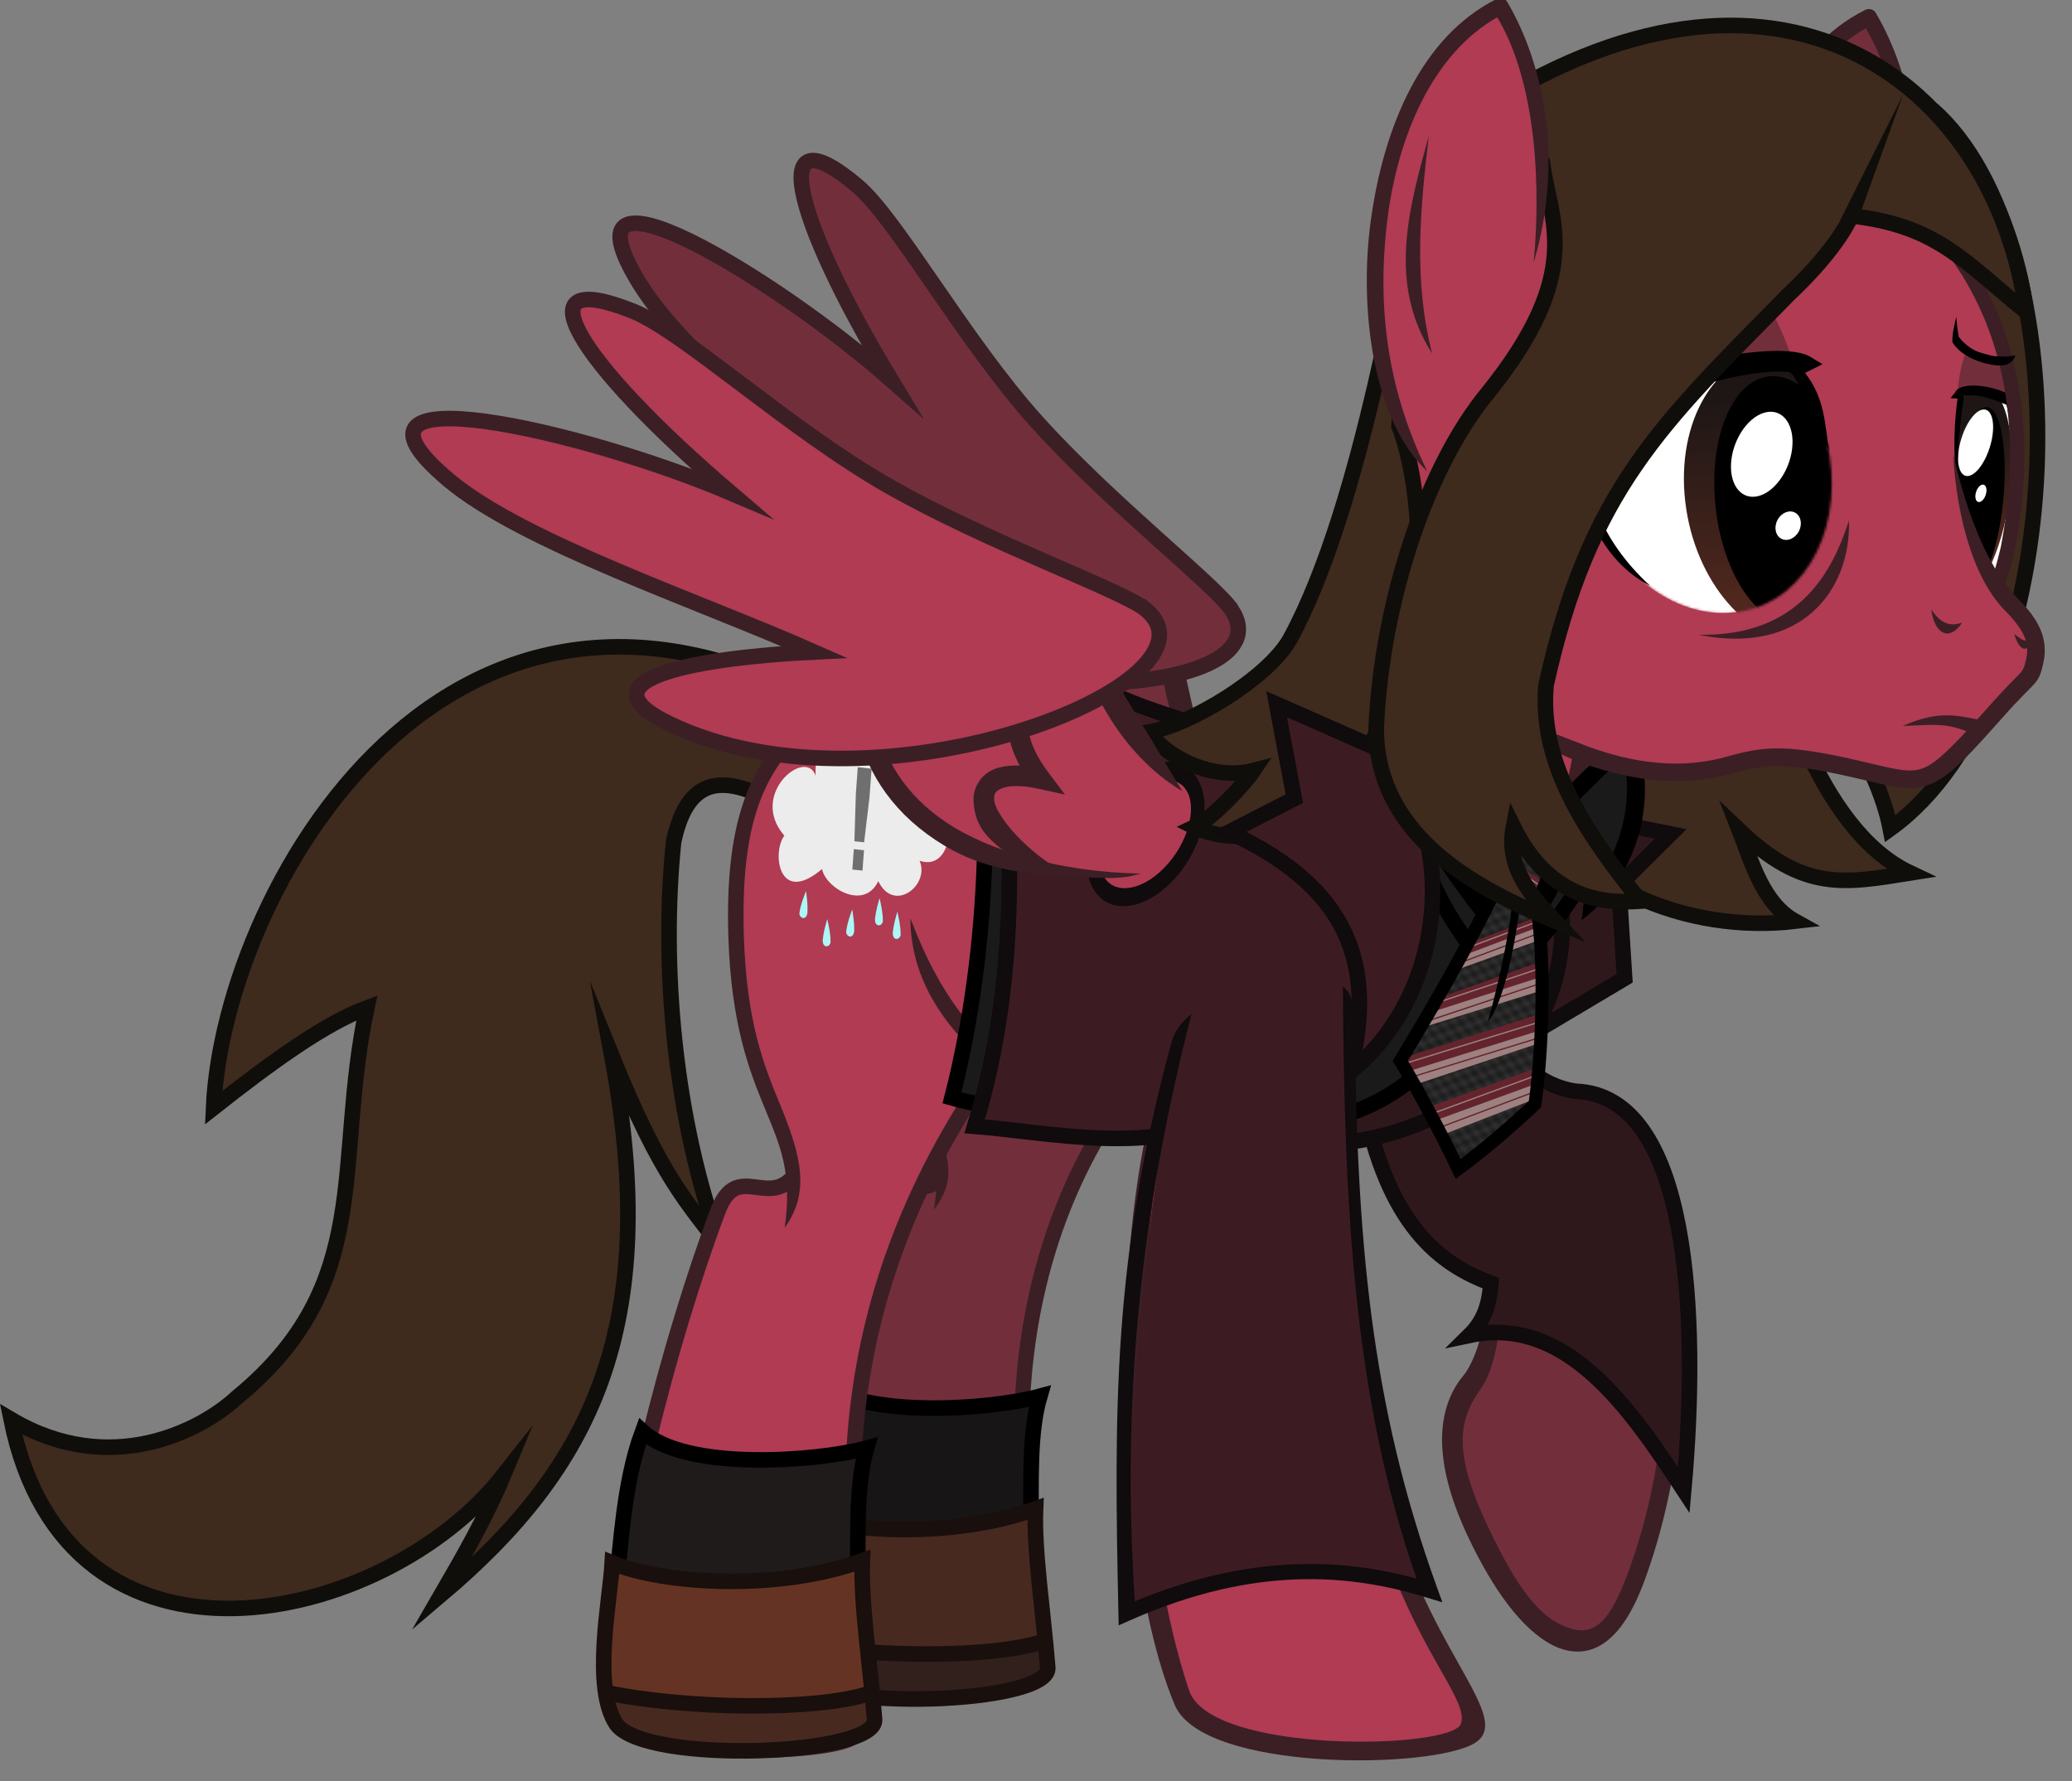
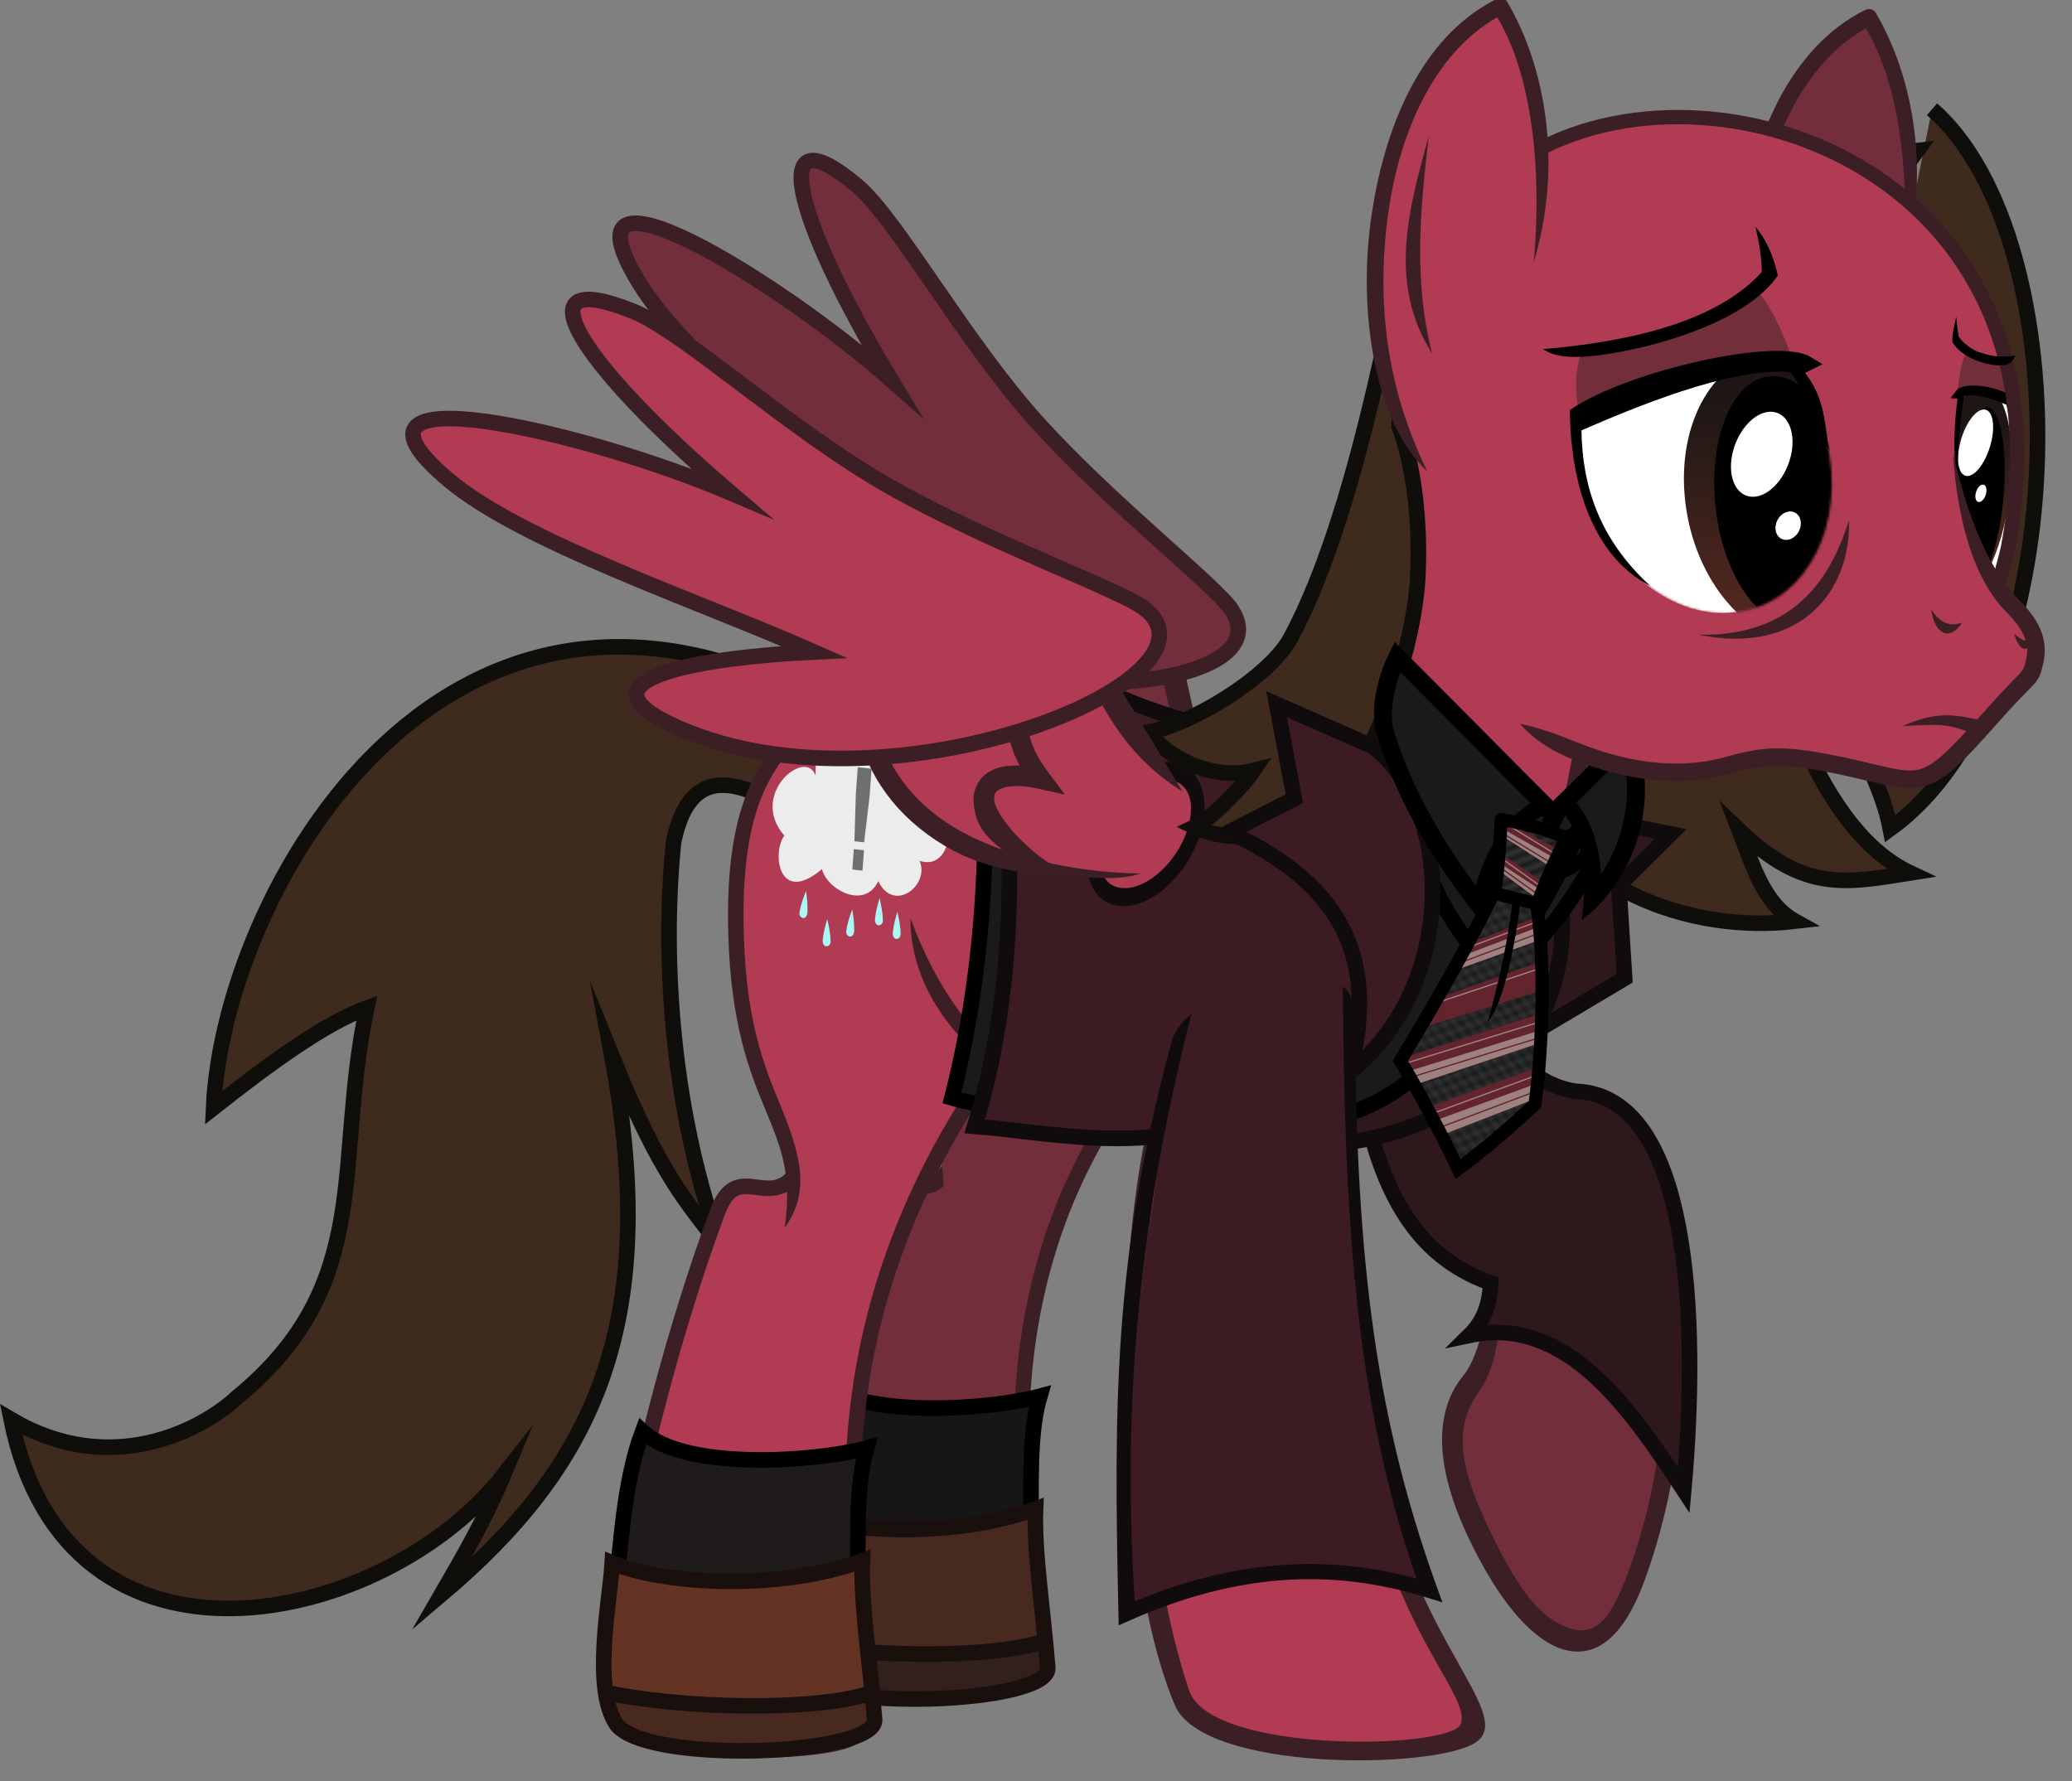
<svg xmlns="http://www.w3.org/2000/svg" xmlns:ns1="http://www.inkscape.org/namespaces/inkscape" xmlns:ns2="http://sodipodi.sourceforge.net/DTD/sodipodi-0.dtd" xmlns:xlink="http://www.w3.org/1999/xlink" width="451.135mm" height="387.871mm" viewBox="0 0 1598.511 1374.345" id="svg7213" version="1.1" ns1:version="0.91 r13725" ns2:docname="BrentPoneSansEverythingButSuit.svg">
  <rect x="0" y="0" width="1598.511" height="1374.345" fill="#808080" stroke="none" />
  <defs id="defs7215">
    <linearGradient ns1:collect="always" xlink:href="#linearGradient5959" id="linearGradient5965" x1="886.372" y1="307.067" x2="884.606" y2="303.515" gradientUnits="userSpaceOnUse" spreadMethod="reflect" />
    <linearGradient ns1:collect="always" id="linearGradient5959">
      <stop style="stop-color:#1a1a1a;stop-opacity:1;" offset="0" id="stop5961" />
      <stop style="stop-color:#323232;stop-opacity:1" offset="1" id="stop5963" />
    </linearGradient>
    <linearGradient ns1:collect="always" xlink:href="#linearGradient5959" id="linearGradient5971" gradientUnits="userSpaceOnUse" spreadMethod="reflect" x1="886.372" y1="307.067" x2="889.173" y2="304.53" />
    <linearGradient gradientTransform="translate(28.596,-201.477)" ns1:collect="always" xlink:href="#linearGradient5959" id="linearGradient5965-4" x1="886.372" y1="307.067" x2="884.606" y2="303.515" gradientUnits="userSpaceOnUse" spreadMethod="reflect" />
    <linearGradient ns1:collect="always" xlink:href="#linearGradient5959" id="linearGradient5975" gradientUnits="userSpaceOnUse" spreadMethod="reflect" x1="886.372" y1="307.067" x2="889.173" y2="304.53" gradientTransform="translate(36.54,-89.574)" />
    <mask id="mask3993-4" maskUnits="userSpaceOnUse">
      <path ns2:nodetypes="ssssssssss" ns1:connector-curvature="0" id="path3995-3" d="m 1078.308,367.032 c -8.266,33.723 -37.13,56.914 -64.47,51.8 -27.339,-5.115 -42.801,-36.598 -34.535,-70.321 2.761,-11.264 7.82,-21.353 14.353,-29.604 4.13,-5.217 9.047,-1.109 13.875,-0.529 10.398,1.249 21.828,6.304 34.261,8.631 13.117,2.454 29.458,11.46 36.382,14.456 2.799,1.211 2.394,-1.604 2.145,-1.025 -0.098,0.229 -0.291,-0.256 -0.073,2.125 0.71,7.766 0.126,16.047 -1.938,24.468 z" style="fill:#ffffff;fill-opacity:1;fill-rule:nonzero;stroke:none" />
    </mask>
    <linearGradient ns1:collect="always" xlink:href="#linearGradient19016" id="linearGradient35393" gradientUnits="userSpaceOnUse" gradientTransform="matrix(2.289,0,0,1.652,450.792,-124.429)" x1="256.768" y1="302.081" x2="255.27" y2="251.694" />
    <linearGradient ns1:collect="always" id="linearGradient19016">
      <stop style="stop-color:#4f271e;stop-opacity:1" offset="0" id="stop19018" />
      <stop style="stop-color:#1d1615;stop-opacity:1" offset="1" id="stop19020" />
    </linearGradient>
    <linearGradient y2="501.596" x2="228.268" y1="514.977" x1="226.916" gradientTransform="matrix(5.471,0,0,7.222,-2332.94,-3636.108)" gradientUnits="userSpaceOnUse" id="linearGradient5114" xlink:href="#linearGradient19016" ns1:collect="always" />
  </defs>
  <ns2:namedview id="base" pagecolor="#c8c8c8" bordercolor="#666666" borderopacity="1.0" ns1:pageopacity="0" ns1:pageshadow="2" ns1:zoom="0.35" ns1:cx="371.3985" ns1:cy="572.88706" ns1:document-units="px" ns1:current-layer="layer1" showgrid="false" fit-margin-top="0" fit-margin-left="0" fit-margin-right="0" fit-margin-bottom="0" ns1:window-width="1600" ns1:window-height="856" ns1:window-x="-4" ns1:window-y="-4" ns1:window-maximized="1" />
  <g ns1:label="Layer 1" ns1:groupmode="layer" id="layer1" transform="translate(444.97,269.096)">
    <g style="display:inline" id="g4090-7-8" transform="matrix(-0.953,0.045,0.043,0.999,1062.683,-474.483)">
      <path ns2:nodetypes="csssssc" ns1:connector-curvature="0" id="path4015-7-0-6" d="m 859.673,1066.02 c 22.174,35.057 47.123,-3.296 59.478,30.688 30.24,83.179 73.867,236.98 71.056,313.933 -0.864,23.637 -0.29,43.133 -20.112,54.146 -20.634,11.464 -132.236,12.135 -154.077,0 -17.73,-9.851 -14.675,-21.276 -9.823,-59.432 9.832,-77.315 30.724,-260.255 -107.71,-408.678" style="display:inline;fill:#732e3c;fill-opacity:1;stroke:#3b1f25;stroke-width:12.284;stroke-linecap:butt;stroke-linejoin:miter;stroke-miterlimit:4;stroke-dasharray:none;stroke-opacity:1" />
      <g id="g4086-6-6">
        <path ns2:nodetypes="ccc" ns1:connector-curvature="0" id="path6616-0-7" d="m 903.419,909.853 c -3.901,118.045 -48.438,132.553 -33.411,192.211 l -140.729,-88.608" style="display:inline;fill:#732e3c;fill-opacity:1;stroke:none" />
-         <path style="color:#000000;font-style:normal;font-variant:normal;font-weight:normal;font-stretch:normal;font-size:medium;line-height:normal;font-family:Sans;-inkscape-font-specification:Sans;text-indent:0;text-align:start;text-decoration:none;text-decoration-line:none;letter-spacing:normal;word-spacing:normal;text-transform:none;direction:ltr;block-progression:tb;writing-mode:lr-tb;baseline-shift:baseline;text-anchor:start;display:inline;overflow:visible;visibility:visible;fill:#3b1f25;fill-opacity:1;stroke:none;stroke-width:12;marker:none;enable-background:accumulate" d="M 897.438,909.656 C 895.512,967.933 883.725,999.959 874,1025.75 c -13.929,36.94 -17.242,53.27 1.812,74.844 -7.143,-28.356 -0.356,-44.736 9.406,-70.625 9.762,-25.889 22.212,-60.139 24.188,-119.906 z" id="path3989-4-7-1" ns1:connector-curvature="0" ns2:nodetypes="cscscc" />
      </g>
    </g>
    <g id="g6428" transform="translate(811.393,237.758)">
      <path style="fill:#171515;fill-opacity:1;fill-rule:evenodd;stroke:#000000;stroke-width:12;stroke-linecap:butt;stroke-linejoin:miter;stroke-miterlimit:4;stroke-dasharray:none;stroke-opacity:1" d="m -647.131,672.019 c 3.283,-21.91 4.948,-73.907 20.065,-114.453 33.403,30.803 134.467,23.283 172.885,12.841 -8.483,29.015 -6.371,67.74 -6.905,98.345 -42.068,27.177 -144.736,24.637 -186.044,3.268 z" id="path6430" ns1:connector-curvature="0" ns2:nodetypes="ccccc" />
      <path style="fill:#31201b;fill-opacity:1;fill-rule:evenodd;stroke:#000000;stroke-width:0;stroke-linecap:butt;stroke-linejoin:miter;stroke-miterlimit:4;stroke-dasharray:none;stroke-opacity:1" d="m -652.377,758.322 c -0.356,4.376 197.109,11.434 201.898,4.25 l 2.67,22.42 c -14.563,10.511 -69.303,15.517 -97.637,18.683 l -95.675,-14.721 z" id="path6432" ns1:connector-curvature="0" ns2:nodetypes="cccccc" />
      <g id="g6434" transform="translate(-647.55,111.72)">
        <path ns2:nodetypes="ccccc" ns1:connector-curvature="0" id="path6436" d="M -3.558,551.138 C 60.932,561.045 125.034,563.956 188.182,549.675 L 197.07,654.853 -4.851,649.225 c -9.409,-33.539 0.154,-64.548 1.292,-98.087 z" style="fill:#482920;fill-opacity:1;fill-rule:evenodd;stroke:#000000;stroke-width:0;stroke-linecap:butt;stroke-linejoin:miter;stroke-miterlimit:4;stroke-dasharray:none;stroke-opacity:1" />
        <path ns2:nodetypes="ccccc" ns1:connector-curvature="0" id="path6438" d="M 0.354,671.83 C 23.813,703.001 202.728,695.994 199.494,667.796 196.096,625.204 188.711,577.72 190.096,545.568 123.875,569.55 35.723,563.341 -2.887,547.277 -4.508,575.912 -18.698,643.438 0.354,671.83 Z" style="fill:#653324;fill-opacity:0;fill-rule:evenodd;stroke:#190f0c;stroke-width:12;stroke-linecap:butt;stroke-linejoin:miter;stroke-miterlimit:4;stroke-dasharray:none;stroke-opacity:1" />
        <path ns2:nodetypes="cc" ns1:connector-curvature="0" id="path6440" d="m -10.479,646.65 c 61.451,13.63 165.552,15.058 206.544,1.115" style="fill:none;fill-rule:evenodd;stroke:#190f0c;stroke-width:12;stroke-linecap:butt;stroke-linejoin:miter;stroke-miterlimit:4;stroke-dasharray:none;stroke-opacity:1" />
      </g>
    </g>
    <g id="g34336" transform="matrix(-2.113,-0.821,-0.82,2.109,1980.986,-684.706)" ns1:label="left wing">
      <path id="path34338" style="color:#000000;fill:#732e3c;fill-opacity:1" d="m 480,628.43 c -13.567,1.414 -60.259,76.322 19.286,57.5 26.484,-5.974 47.564,-18.857 54.286,-44.286 L 486.429,613.43 c 0,0 -1.071,7.5 -6.429,15 z" ns2:nodetypes="cccccc" ns1:connector-curvature="0" />
      <path ns1:connector-curvature="0" ns2:nodetypes="cc" d="m 450.023,659.918 c 33.568,-18.172 40.406,-60.104 40.406,-60.104" style="color:#000000;fill:#3b1f25;fill-opacity:1" id="path34340" />
      <path style="color:#000000;font-style:normal;font-variant:normal;font-weight:normal;font-stretch:normal;font-size:medium;line-height:normal;font-family:sans-serif;text-indent:0;text-align:start;text-decoration:none;text-decoration-line:none;text-decoration-style:solid;text-decoration-color:#000000;letter-spacing:normal;word-spacing:normal;text-transform:none;direction:ltr;block-progression:tb;writing-mode:lr-tb;baseline-shift:baseline;text-anchor:start;white-space:normal;clip-rule:nonzero;display:inline;overflow:visible;visibility:visible;opacity:1;isolation:auto;mix-blend-mode:normal;color-interpolation:sRGB;color-interpolation-filters:linearRGB;solid-color:#000000;solid-opacity:1;fill:#291a1d;fill-opacity:1;fill-rule:nonzero;stroke:none;stroke-width:6.705;stroke-linecap:butt;stroke-linejoin:miter;stroke-miterlimit:4;stroke-dasharray:none;stroke-dashoffset:0;stroke-opacity:1;color-rendering:auto;image-rendering:auto;shape-rendering:auto;text-rendering:auto;enable-background:accumulate" d="m 550.643,640.625 c -2.698,13.321 -10.706,25 -24.703,33.355 -13.997,8.356 -37.412,14.245 -63.923,13.367 2.728,0.642 2.832,1.283 9.539,1.925 27.452,0.908 42.405,-0.333 57.822,-9.536 15.416,-9.203 24.772,-22.643 27.838,-37.779 z" id="path34342" ns1:connector-curvature="0" ns2:nodetypes="csccscc" />
      <path id="path34344" style="color:#000000;fill:#732e3c;fill-opacity:1;stroke:#3b1f25;stroke-width:5.298;stroke-miterlimit:7.5;stroke-dasharray:none;stroke-opacity:1" d="m 465,601.29 c 7.927,-5.778 51.532,-18.847 84.896,-35.67 33.364,-16.823 69.522,-47.15 86.175,-52.902 37.866,-13.078 17.893,16.905 -34.643,57.5 48.737,-17.976 136.42,-33.593 91.786,0.357 -24.95,18.98 -82.654,35.11 -121.43,50 36.125,3.571 77.205,12.453 45.714,25.714 -69.593,29.307 -182.6,-23.056 -152.5,-45 z" ns2:nodetypes="szscscss" ns1:connector-curvature="0" stroke-miterlimit="7.5" />
    </g>
    <path style="fill:#3f2a1e;fill-opacity:1;fill-rule:evenodd;stroke:#0f0e0a;stroke-width:12;stroke-linecap:butt;stroke-linejoin:miter;stroke-miterlimit:4;stroke-dasharray:none;stroke-opacity:1" d="m 1045.562,-184.811 c 115.188,100.135 111.358,451.687 -32.205,555.074 C 1002.856,315.701 955.949,256.047 955.949,256.047" id="path34391" ns1:connector-curvature="0" ns2:nodetypes="ccc" />
    <path ns2:nodetypes="ccccccccc" ns1:connector-curvature="0" id="path34387" d="m 908.364,190.729 c 16.699,58.63 48.42,179.917 120.426,213.693 -50.894,8.094 -81.975,14.657 -131.936,-32.966 10.004,25.542 18.178,56.402 43.081,70.21 -82.261,9.691 -176.92,-26.299 -209.902,-107.691 -33.245,-92.042 -56.762,-194.376 -20.914,-272.949 56.263,-115.373 81.76,-187.355 81.76,-187.355 l 243.268,-26.63 c 0,0 -143.609,190.863 -125.782,343.688 z" style="fill:#3f2a1e;fill-opacity:1;fill-rule:evenodd;stroke:#0f0e0a;stroke-width:12;stroke-linecap:butt;stroke-linejoin:miter;stroke-miterlimit:100;stroke-dasharray:none;stroke-opacity:1" />
    <g style="display:inline" id="g8723-0" transform="matrix(3.755,0.15,-0.134,4.214,-2055.864,-658.715)" ns1:export-filename="C:\Users\NGOC HAN\Downloads\Vectors\Buddy's Buddy.png" ns1:export-xdpi="1098.0078" ns1:export-ydpi="1098.0078">
      <path ns1:connector-curvature="0" id="path8721-0" d="m 716.692,256.583 23.187,-10.872 6.639,54.745 c -15.08,-8.84 -29.129,-18.838 -29.826,-43.873 z" style="fill:#732e3c;fill-opacity:1;stroke:none" ns2:nodetypes="cccc" />
      <path ns2:nodetypes="csccsc" ns1:connector-curvature="0" id="path8713-3" d="m 717.076,251.397 c -2.034,11.188 1.285,23.086 5.8,30.764 5.784,9.835 14.296,17.355 25.999,20.84 l 1.286,-4.259 c -10.786,-3.211 -18.302,-9.155 -23.802,-18.234 -4.884,-8.062 -7.711,-18.64 -9.283,-29.111 z" style="color:#000000;font-style:normal;font-variant:normal;font-weight:normal;font-stretch:normal;font-size:medium;line-height:normal;font-family:Sans;-inkscape-font-specification:Sans;text-indent:0;text-align:start;text-decoration:none;text-decoration-line:none;letter-spacing:normal;word-spacing:normal;text-transform:none;direction:ltr;block-progression:tb;writing-mode:lr-tb;baseline-shift:baseline;text-anchor:start;display:inline;overflow:visible;visibility:visible;fill:#3b1f25;fill-opacity:1;stroke:none;stroke-width:3;marker:none;enable-background:accumulate" />
      <path style="fill:#732e3c;fill-opacity:1;stroke:none" d="m 739.142,243.418 c 5.676,17.39 14.948,22.302 28.141,25.723 15.502,4.02 24.101,48.579 10.856,84.382 -8.552,23.115 -23.772,10.368 -33.605,-6.482 -7.313,-12.533 -7.74,-21.98 -2.422,-28.085 3.632,-4.17 6.244,-13.306 2.338,-23.33" id="path8707-0" ns1:connector-curvature="0" ns2:nodetypes="cssssc" />
      <path ns2:nodetypes="csssssssssscssssssssssc" ns1:connector-curvature="0" id="path8705-9" d="m 738.052,242.13 c 0.06,8.686 6.038,16.442 10.62,20.585 4.723,4.269 10.816,6.994 17.498,8.727 3.256,0.844 6.477,3.726 9.147,8.82 2.67,5.094 4.721,11.458 5.918,19.391 2.394,15.866 1.516,35.068 -4.999,52.681 -2.072,5.601 -3.884,8.821 -6.263,10.353 -2.379,1.532 -4.915,1.032 -7.641,-0.041 -5.452,-2.147 -10.137,-8.415 -14.966,-16.691 -3.58,-6.136 -5.715,-11.158 -6.046,-15.528 -0.332,-4.371 1.288,-7.483 3.467,-10.405 3.085,-4.137 5.783,-17.472 -0.635,-26.177 2.896,9.73 -0.029,20.506 -3.182,24.126 -2.924,3.356 -4.255,7.707 -3.875,12.719 0.38,5.012 2.423,10.697 6.156,17.094 5.003,8.574 11.277,16.215 18.031,18.875 3.377,1.33 7,1.302 10.188,-0.75 3.187,-2.052 5.859,-5.918 8.062,-11.875 6.73,-18.19 7.907,-38.475 5.438,-54.844 -1.235,-8.185 -3.362,-15.396 -6.25,-20.906 -2.888,-5.51 -6.568,-9.428 -11.062,-10.594 -6.51,-1.688 -11.885,-3.718 -16.312,-7.344 -4.428,-3.625 -10.179,-9.804 -13.292,-18.214 z" style="color:#000000;font-style:normal;font-variant:normal;font-weight:normal;font-stretch:normal;font-size:medium;line-height:normal;font-family:Sans;-inkscape-font-specification:Sans;text-indent:0;text-align:start;text-decoration:none;text-decoration-line:none;letter-spacing:normal;word-spacing:normal;text-transform:none;direction:ltr;block-progression:tb;writing-mode:lr-tb;baseline-shift:baseline;text-anchor:start;display:inline;overflow:visible;visibility:visible;fill:#3b1f25;fill-opacity:1;stroke:none;stroke-width:3;marker:none;enable-background:accumulate" />
    </g>
    <path style="fill:#2f181c;fill-opacity:1;fill-rule:evenodd;stroke:#100b0d;stroke-width:12;stroke-linecap:butt;stroke-linejoin:miter;stroke-miterlimit:4;stroke-dasharray:none;stroke-opacity:1" d="m 698.038,510.296 c 19.862,35.392 43.394,58.375 72.6,62.536 87.544,3.156 95.621,171.357 83.382,307.65 -42.005,-64.071 -91.045,-135.046 -165.326,-119.322 12.48,-12.256 15.428,-26.101 16.533,-40.253 -39.152,-14.47 -79.953,-44.622 -98.477,-141.605" id="path6328" ns1:connector-curvature="0" ns2:nodetypes="cccccc" />
    <path ns2:nodetypes="cccccc" ns1:connector-curvature="0" id="path14826-6" d="m 843.94,374.303 -40.044,39.73 4.533,71.63 -124.857,74.293 c 28.959,-42.202 76.835,-157.194 112.888,-195.213 z" style="fill:#2f181c;fill-opacity:1;fill-rule:evenodd;stroke:#100b0d;stroke-width:12;stroke-linecap:butt;stroke-linejoin:miter;stroke-miterlimit:4;stroke-dasharray:none;stroke-opacity:1" />
    <path style="fill:#2f181c;fill-opacity:1;fill-rule:evenodd;stroke:#100b0d;stroke-width:12;stroke-linecap:butt;stroke-linejoin:miter;stroke-miterlimit:4;stroke-dasharray:none;stroke-opacity:1" d="m 760.048,434.804 c 7.457,149.135 -167.278,207.882 -257.793,165.815 L 640.411,451.394 Z" id="path14828-2" ns1:connector-curvature="0" ns2:nodetypes="cccc" />
    <path style="fill:#3f2a1e;fill-opacity:1;fill-rule:evenodd;stroke:#0f0e0a;stroke-width:12;stroke-linecap:butt;stroke-linejoin:miter;stroke-miterlimit:12.8;stroke-dasharray:none;stroke-opacity:1" d="M 232.932,299.952 C -85.533,86.816 -272.508,412.134 -280.212,585.528 c 44.369,-34.974 86.281,-65.337 118.229,-77 -25.615,120.338 6.472,212.966 -100.108,300.439 -26.801,25.116 -97.403,62.62 -174.333,17.086 43.17,214.203 287.827,160.262 379.956,42.865 -13.565,32.478 -30.762,62.41 -48.058,92.273 114.75,-97.096 170.793,-205.367 131.502,-415.898 38.5,95.106 58.707,113.487 84.449,148.21 C 74.896,594.325 64.986,475.887 74.678,380.637 c 15.977,-77.36 71.502,-32.971 109.163,-14.064 45.151,-27.019 152.214,-22.63 49.091,-66.62 z" id="path7645" ns1:connector-curvature="0" ns2:nodetypes="cccccccccccc" />
    <path style="display:inline;fill:#b03b53;fill-opacity:1;stroke:#3b1f25;stroke-width:12;stroke-linecap:butt;stroke-linejoin:miter;stroke-miterlimit:4;stroke-dasharray:none;stroke-opacity:1" d="m 169.798,635.284 c -21.189,30.49 -45.789,-10.05 -60.877,29.91 -36.055,95.493 -81.013,262.84 -78.057,347.073 0.908,25.873 0.305,47.214 21.144,59.268 21.693,12.549 137.559,13.283 160.521,0 18.641,-10.783 15.429,-23.289 10.328,-65.055 -10.336,-84.629 -39.977,-259.387 99.782,-455.717" id="path4015-0" ns1:connector-curvature="0" ns2:nodetypes="csssssc" />
    <g transform="matrix(-1,0,0,1,1108.443,-429.342)" style="display:inline" id="g6632-6-7">
      <path ns2:nodetypes="cssscc" ns1:connector-curvature="0" id="path6066-0" d="m 589.734,747.69 c 108.258,-21.789 134.133,-59.123 193.581,-75.052 48.392,-12.967 96.217,3.038 135.062,34.235 41.594,33.405 70.503,70.276 67.14,175.996 C 981.24,1017.391 929.866,1021.778 942.063,1108.275 874.727,1051.758 788.824,979.762 742.138,940.461" style="fill:#b03b53;fill-opacity:1;stroke:none" />
      <path style="color:#000000;font-style:normal;font-variant:normal;font-weight:normal;font-stretch:normal;font-size:medium;line-height:normal;font-family:Sans;-inkscape-font-specification:Sans;text-indent:0;text-align:start;text-decoration:none;text-decoration-line:none;letter-spacing:normal;word-spacing:normal;text-transform:none;direction:ltr;block-progression:tb;writing-mode:lr-tb;baseline-shift:baseline;text-anchor:start;display:inline;overflow:visible;visibility:visible;fill:#3b1f25;fill-opacity:1;stroke:none;stroke-width:12;marker:none;enable-background:accumulate" d="m 818.665,664.752 c -12.573,0.019 -25.267,1.653 -37.875,5.031 -30.863,8.27 -52.127,23.635 -78.594,39.156 -26.484,15.531 -59.738,14.855 -112.883,23.685 l -0.688,17.111 c 54.81,-11.032 92.578,-14.633 119.603,-30.452 27.025,-15.819 47.071,-30.247 75.656,-37.906 46.351,-12.42 94.14,0.975 131.719,31.156 40.17,32.262 67.255,65.591 63.929,170.154 -2.115,66.501 -15.634,99.916 -27.469,128.594 -16.72,40.517 -23.958,68.409 -4.062,96.156 -5.934,-42.081 3.284,-62.792 15.156,-91.562 C 975.029,987.105 989.337,951.084 991.5,883.062 994.899,776.185 966.12,737.708 923.102,703.159 893.02,678.998 856.385,664.695 818.665,664.752 Z" id="path4084-7-2" ns1:connector-curvature="0" ns2:nodetypes="sssccssssscssss" />
    </g>
    <path ns2:nodetypes="cscc" ns1:connector-curvature="0" id="path6618-6" d="m 794.488,243.51 c -40.267,204.652 -87.36,310.949 -219.546,344.239 -196.936,49.596 -280.282,-39.475 -314.239,-149.272 4.398,-7.265 116.858,-72.89 116.858,-72.89" style="fill:#b03b53;fill-opacity:1;stroke:none" />
    <g transform="matrix(-0.989,-0.146,-0.146,0.989,1220.153,-336.436)" style="display:inline" id="g6628-4">
      <path style="fill:#b03b53;fill-opacity:1;stroke:none" d="M 519.192,454.908 C 546.116,563.482 582.541,691.637 645.778,775.586 L 346.487,689.311" id="path6622-3" ns1:connector-curvature="0" ns2:nodetypes="ccc" />
      <path style="color:#000000;font-style:normal;font-variant:normal;font-weight:normal;font-stretch:normal;font-size:medium;line-height:normal;font-family:Sans;-inkscape-font-specification:Sans;text-indent:0;text-align:start;text-decoration:none;text-decoration-line:none;letter-spacing:normal;word-spacing:normal;text-transform:none;direction:ltr;block-progression:tb;writing-mode:lr-tb;baseline-shift:baseline;text-anchor:start;display:inline;overflow:visible;visibility:visible;fill:#3b1f25;fill-opacity:1;stroke:none;stroke-width:12;marker:none;enable-background:accumulate" d="m 524.321,443.572 -11.656,2.875 c 19.193,77.4 40.015,181.265 77.457,251.87 18.108,34.145 31.19,58.84 56.25,76.816 -13.504,-25.87 -22.457,-41.395 -31.777,-57.537 -43.37,-75.119 -68.952,-188.04 -90.273,-274.023 z" id="path3983-5" ns1:connector-curvature="0" ns2:nodetypes="ccscsc" />
    </g>
    <g id="g13314-5-9" transform="matrix(1.108,0.107,-0.107,1.108,4314.9,-7741.851)">
      <path ns2:nodetypes="ccc" ns1:connector-curvature="0" id="path13316-4-0" d="m -2340.52,7302.582 c -63.906,-71.869 -73.743,-263.579 19.975,-322.139 30.441,36.952 45.732,105.066 41.727,175.392" style="display:inline;fill:#732e3c;fill-opacity:1;stroke:none" ns1:export-filename="C:\Users\NGOC HAN\Downloads\Vectors\Party Favor's Having a Ball.png" ns1:export-xdpi="1737.4607" ns1:export-ydpi="1737.4607" />
      <path style="color:#000000;font-style:normal;font-variant:normal;font-weight:normal;font-stretch:normal;font-size:medium;line-height:normal;font-family:Sans;-inkscape-font-specification:Sans;text-indent:0;text-align:start;text-decoration:none;text-decoration-line:none;letter-spacing:normal;word-spacing:normal;text-transform:none;direction:ltr;block-progression:tb;writing-mode:lr-tb;baseline-shift:baseline;text-anchor:start;display:inline;overflow:visible;visibility:visible;fill:#3b1f25;fill-opacity:1;stroke:none;stroke-width:8;marker:none;enable-background:accumulate" d="m -2320.297,6974.778 c 1.581,0.075 3.188,0.792 4.119,2.072 31.174,42.85 49.351,109.101 35.746,177.865 -0.471,-67.495 -14.656,-130.445 -41.526,-166.417 -41.364,28.95 -60.992,87.515 -62.338,148.507 -1.394,63.15 12.829,117.749 44.273,169.312 -40.294,-30.79 -58.175,-106.554 -55.594,-169.555 2.68,-65.427 22.764,-130.103 72.052,-160.901 0.966,-0.616 2.122,-0.929 3.268,-0.884 z" id="path13318-6-4" ns1:connector-curvature="0" ns2:nodetypes="csccscscc" ns1:export-filename="C:\Users\NGOC HAN\Downloads\Vectors\Party Favor's Having a Ball.png" ns1:export-xdpi="1737.4607" ns1:export-ydpi="1737.4607" />
      <path style="display:inline;fill:#637e8d;fill-opacity:1;stroke:none" d="m -2361.282,7074.812 c -0.922,50.16 -1.207,100.299 16.859,149.832 -35.203,-45.143 -26.066,-97.386 -16.859,-149.832 z" id="path13320-4-1" ns1:connector-curvature="0" ns2:nodetypes="ccc" ns1:export-filename="C:\Users\NGOC HAN\Downloads\Vectors\Party Favor's Having a Ball.png" ns1:export-xdpi="1737.4607" ns1:export-ydpi="1737.4607" />
    </g>
    <g style="display:inline" id="g12349-3-6-3" transform="matrix(4.169,0.751,-0.751,4.169,-2141.742,-908.942)" ns1:export-filename="C:\Users\NGOC HAN\Downloads\Vectors\Party Favor's Having a Ball.png" ns1:export-xdpi="1737.4607" ns1:export-ydpi="1737.4607">
      <path style="display:inline;opacity:0;fill:#009d9d;fill-opacity:1;stroke:none" d="m 575.833,93.728 c 13.02,49.138 25.576,67.659 61.235,91.99 l -46.178,89.477 c -88.83,5.484 -120.29,18.611 -183.035,-2.028" id="path3864-5-7-2-9" ns1:connector-curvature="0" ns2:nodetypes="cccc" transform="matrix(0.372,-0.015,0.015,0.372,572.757,62.052)" />
    </g>
    <path style="fill:#b03b53;fill-opacity:1;fill-rule:evenodd;stroke:#000000;stroke-width:0;stroke-linecap:butt;stroke-linejoin:miter;stroke-miterlimit:4;stroke-dasharray:none;stroke-opacity:1" d="m 1066.248,100.519 36.405,-98.666 C 1070.101,-99.514 1000.371,-132.346 932.741,-169.05 c -67.445,-11.555 -132.2,-10.713 -191.491,15.313 l 0.884,71.062 z" id="path5133" ns1:connector-curvature="0" ns2:nodetypes="cccccc" />
    <ellipse cx="-1086.701" cy="38.101" rx="22.734" ry="94.001" style="display:inline;fill:#ffffff;fill-opacity:1;stroke:none" id="ellipse5091" transform="matrix(-0.999,-0.054,0.044,0.999,0,0)" ns1:export-filename="C:\Users\NGOC HAN\Downloads\Vectors\Party Favor's Having a Ball.png" ns1:export-xdpi="1737.4607" ns1:export-ydpi="1737.4607" />
    <ellipse style="fill:url(#linearGradient5114);fill-opacity:1;stroke:none" id="ellipse5093" transform="matrix(-0.998,-0.065,-0.125,0.992,0,0)" cx="-1082.173" cy="40.848" rx="30.649" ry="82.542" />
    <ellipse style="fill:#000000;fill-opacity:1;stroke:none" id="ellipse5097" transform="matrix(-0.977,-0.214,-0.101,0.995,0,0)" cx="-1094.664" cy="-120.721" rx="19.142" ry="69.338" />
    <path ns2:nodetypes="cccc" ns1:connector-curvature="0" id="path5095" d="m 1069.844,127.504 c -7.442,-24.589 -6.524,-69.042 -3.938,-103.623 l -39.053,73.795 z" style="fill:#b03b53;fill-opacity:1;fill-rule:evenodd;stroke:#000000;stroke-width:0;stroke-linecap:butt;stroke-linejoin:miter;stroke-miterlimit:4;stroke-dasharray:none;stroke-opacity:1" />
    <ellipse style="fill:#ffffff;fill-opacity:1;stroke:none" id="ellipse5099" transform="matrix(-0.964,-0.268,-0.291,0.957,0,0)" cx="-1053.312" cy="-219.22" rx="11.469" ry="26.644" />
    <path style="color:#000000;font-style:normal;font-variant:normal;font-weight:normal;font-stretch:normal;font-size:medium;line-height:normal;font-family:Sans;-inkscape-font-specification:Sans;text-indent:0;text-align:start;text-decoration:none;text-decoration-line:none;letter-spacing:normal;word-spacing:normal;text-transform:none;direction:ltr;block-progression:tb;writing-mode:lr-tb;baseline-shift:baseline;text-anchor:start;display:inline;overflow:visible;visibility:visible;fill:#000000;fill-opacity:1;stroke:none;stroke-width:0;marker:none;enable-background:accumulate" d="m 1082.934,-3.46 c 3.917,0.043 12.341,5.68 14.617,11.394 6.967,17.483 12.352,48.849 10.075,65.985 -2.115,-33.043 -14.935,-71.05 -24.787,-69.669 -8.287,1.162 -17.238,44.25 -17.72,93.013 -1.885,-5.748 -2.564,-16.435 -2.285,-28.559 0.068,-2.977 0.188,-6.04 0.369,-9.139 0.631,-10.827 1.93,-22.079 3.727,-31.544 1.7,-8.731 3.775,-16.002 6.226,-21.643 2.417,-5.562 7.806,-10.227 9.778,-9.838 z" id="path5101" ns1:connector-curvature="0" ns2:nodetypes="cscscsscssc" ns1:export-filename="C:\Users\NGOC HAN\Downloads\Vectors\Party Favor's Having a Ball.png" ns1:export-xdpi="1737.4607" ns1:export-ydpi="1737.4607" />
    <path style="fill:#732e3c;fill-opacity:1;fill-rule:evenodd;stroke:#000000;stroke-width:0;stroke-linecap:butt;stroke-linejoin:miter;stroke-miterlimit:4;stroke-dasharray:none;stroke-opacity:1" d="m 1108.955,45.249 c -1.453,-8.944 -4.213,-23.25 -7.88,-33.874 -13.665,-2.101 -18.566,-2.243 -28.985,-9.452 -3.761,8.075 -5.96,20.053 -7.144,35.366 14.428,-15.2 30.201,-0.091 44.009,7.96 z" id="path35416" ns1:connector-curvature="0" ns2:nodetypes="ccccc" />
    <path style="display:inline;fill:#000000;fill-opacity:1;stroke:none" d="m 1065.662,38.384 c -1.751,9.76 0.12,18.407 1.129,27.319 0.892,-5.457 0.081,-27.641 1.677,-28.55 10.217,-4.661 29.916,3.91 40.364,8.618 3.728,18.931 4.404,37.752 -1.279,56.34 7.968,-12.901 6.97,-38.737 1.906,-63.817 -12.501,-10.198 -42.14,-13.829 -46.011,-4.714 l -3.65,4.505 z" id="path35432" ns1:connector-curvature="0" ns2:nodetypes="ccccccscc" />
    <path style="fill:#b03b53;fill-opacity:1;fill-rule:evenodd;stroke:#000000;stroke-width:0;stroke-linecap:butt;stroke-linejoin:miter;stroke-miterlimit:4;stroke-dasharray:none;stroke-opacity:1" d="m 1063.91,-14.351 2.687,11.53 c 12.54,5.338 22.934,7.618 36.029,11.268 l -14.044,-36.477 z" id="path35456" ns1:connector-curvature="0" ns2:nodetypes="ccccc" />
    <path style="display:inline;fill:#212179;fill-opacity:0;stroke:#3b1f25;stroke-width:11.038;stroke-linecap:butt;stroke-linejoin:miter;stroke-miterlimit:4;stroke-dasharray:none;stroke-opacity:1" d="m 725.266,-143.655 c 138.464,-94.24 436.022,0.079 378.742,297.674 -8.495,36.104 -12.537,35.668 -17.371,45.923" id="path3884-5-9-8" ns1:connector-curvature="0" ns2:nodetypes="ccc" ns1:export-filename="C:\Users\NGOC HAN\Downloads\Vectors\Party Favor's Having a Ball.png" ns1:export-xdpi="1737.4607" ns1:export-ydpi="1737.4607" />
    <ellipse ry="6.972" rx="3.898" cy="-121.082" cx="-1073.709" transform="matrix(-0.977,-0.212,-0.283,0.959,0,0)" id="ellipse5103" style="display:inline;fill:#ffffff;fill-opacity:1;stroke:none" ns1:export-filename="C:\Users\NGOC HAN\Downloads\Vectors\Party Favor's Having a Ball.png" ns1:export-xdpi="1737.4607" ns1:export-ydpi="1737.4607" />
    <path ns2:nodetypes="cc" ns1:connector-curvature="0" id="path8860" d="m 468.8,1093.306 c 44.169,21.644 131.145,8.487 190.571,-5.908" style="fill:none;fill-rule:evenodd;stroke:#000000;stroke-width:1px;stroke-linecap:butt;stroke-linejoin:miter;stroke-opacity:0" />
    <path style="fill:none;fill-rule:evenodd;stroke:#000000;stroke-width:1px;stroke-linecap:butt;stroke-linejoin:miter;stroke-opacity:0" d="m 567.71,1070.34 c 43.931,4.251 79.657,0.508 131.828,-7.802" id="path8862" ns1:connector-curvature="0" ns2:nodetypes="cc" />
    <path ns2:nodetypes="ccsssscsssc" ns1:connector-curvature="0" id="path3987-0" d="m 769.437,308.192 11.781,2.312 c -20.183,102.579 -23.495,116.451 -57.96,175.512 -34.465,59.062 -78.575,94.623 -145.716,112.773 -98.419,26.606 -170.984,2.986 -223.657,-22.837 -19.134,-9.38 -35.661,-21.642 -50.01,-36.274 -14.419,-14.704 -46.444,-48.953 -46.459,-100.257 21.47,57.165 52.53,101.621 101.75,125.75 49.22,24.129 118.512,48.176 215.251,22.024 64.447,-17.422 105.233,-50.29 138.466,-107.242 33.233,-56.952 36.471,-69.69 56.554,-171.762 z" style="color:#000000;font-style:normal;font-variant:normal;font-weight:normal;font-stretch:normal;font-size:medium;line-height:normal;font-family:Sans;-inkscape-font-specification:Sans;text-indent:0;text-align:start;text-decoration:none;text-decoration-line:none;letter-spacing:normal;word-spacing:normal;text-transform:none;direction:ltr;block-progression:tb;writing-mode:lr-tb;baseline-shift:baseline;text-anchor:start;display:inline;overflow:visible;visibility:visible;fill:#3b1f25;fill-opacity:1;stroke:none;stroke-width:12;marker:none;enable-background:accumulate" />
    <g id="g35458" transform="matrix(0.936,0,0,1,670.411,277.735)">
      <path ns2:nodetypes="cccsc" ns1:connector-curvature="0" id="path4172" d="m -208.748,239.684 99.797,16.021 c 5.689,392.446 135.498,500.442 129.467,530.992 -1.463,30.305 -204.383,18.921 -222.424,-10.295 -93.909,-152.077 -39.245,-518.742 -6.839,-536.718 z" style="fill:#b03b53;fill-opacity:1;fill-rule:evenodd;stroke:none;stroke-width:1px;stroke-linecap:butt;stroke-linejoin:miter;stroke-opacity:1" />
      <path ns2:nodetypes="ssscssscs" ns1:connector-curvature="0" id="path4168" d="m -223.364,768.607 c 23.245,51.686 212.819,49.789 247.496,29.215 31.103,-18.454 -32.626,-66.47 -65.943,-170.398 -72.85,-227.248 -46.396,-373.519 -71.77,-375.072 0.917,195.421 37.059,330.299 66.613,405.692 29.371,74.924 66.21,108.351 59.347,125.251 -7.989,19.672 -206.28,23.463 -223.938,-25.93 -49.59,-138.71 -51.422,-376.239 3.932,-521.912 -69.356,73.922 -75.744,399.726 -15.737,533.154 z" style="color:#000000;font-style:normal;font-variant:normal;font-weight:normal;font-stretch:normal;font-size:medium;line-height:normal;font-family:sans-serif;text-indent:0;text-align:start;text-decoration:none;text-decoration-line:none;text-decoration-style:solid;text-decoration-color:#000000;letter-spacing:normal;word-spacing:normal;text-transform:none;direction:ltr;block-progression:tb;writing-mode:lr-tb;baseline-shift:baseline;text-anchor:start;white-space:normal;clip-rule:nonzero;display:inline;overflow:visible;visibility:visible;opacity:1;isolation:auto;mix-blend-mode:normal;color-interpolation:sRGB;color-interpolation-filters:linearRGB;solid-color:#000000;solid-opacity:1;fill:#3b1f25;fill-opacity:1;fill-rule:evenodd;stroke:none;stroke-width:6.8;stroke-linecap:butt;stroke-linejoin:miter;stroke-miterlimit:4;stroke-dasharray:none;stroke-dashoffset:0;stroke-opacity:1;color-rendering:auto;image-rendering:auto;shape-rendering:auto;text-rendering:auto;enable-background:accumulate" />
    </g>
    <path style="fill:none;fill-rule:evenodd;stroke:#000000;stroke-width:1px;stroke-linecap:butt;stroke-linejoin:miter;stroke-opacity:0" d="m 385.419,1092.546 c 45.406,19.997 132.932,6.106 190.571,-5.908" id="path9038" ns1:connector-curvature="0" ns2:nodetypes="cc" />
    <path style="fill:none;fill-rule:evenodd;stroke:#000000;stroke-width:1px;stroke-linecap:butt;stroke-linejoin:miter;stroke-opacity:0" d="m 391.438,975.506 c 9.623,50.733 33.715,81.735 48.422,99.546" id="path9043" ns1:connector-curvature="0" ns2:nodetypes="cc" />
    <path style="display:inline;fill:#b03b53;fill-opacity:1;stroke:none" d="M 762.125,-152.898 653.824,88.836 c 65.148,82.393 30.877,196.645 167.297,233.375 76.404,1.336 150.556,-8.19 228.863,10.109 29.314,-41.062 72.432,-72.213 78.277,-115.544 -27.135,-33.402 -38.132,-41.949 -51.131,-71.768 C 1051.11,18.122 867.127,-53.596 762.125,-152.898 Z" id="path8762-0-2-0" ns1:connector-curvature="0" ns2:nodetypes="ccccccc" ns1:export-filename="C:\Users\NGOC HAN\Downloads\Vectors\Party Favor's Having a Ball.png" ns1:export-xdpi="1737.4607" ns1:export-ydpi="1737.4607" />
    <path ns2:nodetypes="ccc" ns1:connector-curvature="0" id="path3768-6-9-8" d="m 1068.743,211.269 c -9.807,3.59 -17.342,-0.148 -23.758,-10.253 2.109,18.346 13.719,25.651 23.758,10.253 z" style="display:inline;fill:#3b1f25;fill-opacity:1;stroke:none" ns1:export-filename="C:\Users\NGOC HAN\Downloads\Vectors\Party Favor's Having a Ball.png" ns1:export-xdpi="1737.4607" ns1:export-ydpi="1737.4607" />
    <path style="display:inline;fill:#3b1f25;fill-opacity:1;stroke:none" d="m 1108.892,220.06 c 8.799,6.225 8.919,7.594 17.299,-1.359 -5.123,14.964 -11.867,18.361 -17.299,1.359 z" id="path3770-4-1-9" ns1:connector-curvature="0" ns2:nodetypes="ccc" ns1:export-filename="C:\Users\NGOC HAN\Downloads\Vectors\Party Favor's Having a Ball.png" ns1:export-xdpi="1737.4607" ns1:export-ydpi="1737.4607" />
    <path style="fill:#3b1f25;fill-opacity:1;fill-rule:evenodd;stroke:none;stroke-width:1px;stroke-linecap:butt;stroke-linejoin:miter;stroke-opacity:1" d="m 1084.651,286.8 c -20.331,-4.046 -33.971,-8.037 -61.739,4.2 23.503,-0.733 33.883,-3.082 53.702,6.018 z" id="path4445-0-1" ns1:connector-curvature="0" ns2:nodetypes="cccc" />
    <path style="display:inline;fill:#3b1f25;fill-opacity:1;stroke:none" d="m 981.478,132.541 c -12.44,38.104 -37.312,89.583 -115.947,88.116 79.336,16.061 117.521,-34.561 115.947,-88.116 z" id="path4694-1" ns1:connector-curvature="0" ns2:nodetypes="ccc" ns1:export-filename="C:\Users\NGOC HAN\Downloads\Vectors\Soarin is Pumped Up.png" ns1:export-xdpi="811.31921" ns1:export-ydpi="811.31921" />
    <g transform="translate(3000.065,-7164.783)" id="g35371">
      <path style="fill:#732e3c;fill-opacity:1;fill-rule:evenodd;stroke:#000000;stroke-width:0;stroke-linecap:butt;stroke-linejoin:miter;stroke-miterlimit:4;stroke-dasharray:none;stroke-opacity:1" d="m -2226.24,7225.833 c -0.85,-18.346 -6.373,-33.888 0.655,-56.961 53.181,-12.899 85.127,-15.852 134.874,-51.069 16.91,20.604 24.963,44.75 33.391,68.746 z" id="path35373" ns1:connector-curvature="0" ns2:nodetypes="ccccc" />
      <path ns1:export-ydpi="1098.0078" ns1:export-xdpi="1098.0078" ns1:export-filename="C:\Users\NGOC HAN\Downloads\Vectors\Buddy's Buddy.png" ns2:nodetypes="ccccsc" ns1:connector-curvature="0" id="path35375" d="m -2254.732,7165.048 c 70.867,-5.935 135.34,-22.333 168.935,-59.538 -0.187,-12.511 -2.214,-22.769 -4.904,-34.799 9.157,10.724 13.906,23.646 17.259,37.426 -20.542,30.572 -75.603,49.59 -114.058,57.515 -41.435,8.539 -57.038,5.96 -67.231,-0.605 z" style="display:inline;fill:#000000;stroke:none" />
      <g style="display:inline" id="g35379" mask="url(#mask3993-4)" transform="matrix(-1.884,0,0,1.884,-191.028,6578.359)">
        <ellipse ry="62.869" rx="44.527" cy="353.71" cx="1045.678" transform="matrix(1.112,0.208,-0.238,0.971,-49.513,-203.241)" id="ellipse35381" style="fill:#ffffff;fill-opacity:1;fill-rule:nonzero;stroke:none" />
        <ellipse ry="59.723" rx="42.899" cy="333.13" cx="1033.573" transform="matrix(0.999,0.04,-0.115,0.993,0,0)" id="ellipse35383" style="display:inline;fill:url(#linearGradient35393);fill-opacity:1;fill-rule:nonzero;stroke:none" />
        <ellipse ry="50.784" rx="27.837" cy="437.582" cx="1024.7" transform="matrix(0.998,-0.062,-0.058,0.998,0,0)" id="ellipse35385" style="fill:#000000;fill-opacity:1;fill-rule:nonzero;stroke:none" />
        <ellipse ry="6.04" rx="4.95" cy="796.728" cx="708.705" transform="matrix(0.889,-0.458,0.458,0.889,0,0)" id="ellipse35387" style="fill:#ffffff;fill-opacity:1;fill-rule:nonzero;stroke:none" />
      </g>
      <path style="display:inline;fill:#000000;fill-opacity:1;stroke:none" d="m -2052.474,7183.401 c 15.515,19.78 15.093,39.56 18.461,59.34 -8.314,-11.117 -23.743,-59.235 -31.121,-60.132 -46.249,-3.261 -120.551,28.111 -159.824,45.099 0.597,43.064 13.736,83.877 53.011,120 -43.918,-22.418 -61.663,-78.491 -61.939,-135.624 43.121,-30.117 162.762,-57.447 186.509,-40.449 l 8.377,5.037 z" id="path35389" ns1:connector-curvature="0" ns2:nodetypes="ccccccscc" />
      <ellipse ry="23.821" rx="32.76" cy="-1272.22" cx="7067.912" transform="matrix(-0.118,0.993,0.984,-0.179,0,0)" id="ellipse35391" style="display:inline;fill:#ffffff;fill-opacity:1;fill-rule:nonzero;stroke:none" />
    </g>
    <g transform="matrix(0.244,0.021,-0.019,0.313,430.747,342.975)" id="g35340">
      <path style="fill:#ececec;fill-rule:evenodd;stroke:#000000;stroke-width:0;stroke-linecap:butt;stroke-linejoin:miter;stroke-miterlimit:4;stroke-dasharray:none;stroke-opacity:1" d="m -630.294,89.218 c 50.819,-68.529 -31.609,-104.974 -57.06,-74.333 23.023,-112.118 -150.133,-120.843 -170.927,-44.15 -24.008,-52.118 -167.499,-70.573 -149.969,53.431 -36.157,-68.277 -208.355,60.085 -86.945,153.603 -36.418,43.241 -5.511,174.175 124.877,73.916 16.389,47.066 141.087,93.367 179.288,17.81 55.193,76.635 163.822,-1.219 126.037,-58.615 107.609,20.638 109.013,-133.228 34.698,-121.662 z" id="path35342" ns1:connector-curvature="0" ns2:nodetypes="ccccccccc" />
      <g id="g35344" style="fill:#6f6f6f;fill-opacity:1" transform="matrix(1.066,0.017,-0.017,1.065,-1280.638,-314.983)">
        <path ns2:nodetypes="ccccccc" ns1:connector-curvature="0" id="path35346" d="m 382.875,284.534 41.065,0 0,65.678 -6.144,105.297 -28.814,0 -6.02,-109.11 z" style="fill:#6f6f6f;fill-opacity:1;fill-rule:evenodd;stroke:#000000;stroke-width:0;stroke-linecap:butt;stroke-linejoin:miter;stroke-miterlimit:4;stroke-dasharray:none;stroke-opacity:1" />
        <rect y="473.767" x="388.909" height="47.248" width="30.213" id="rect35348" style="opacity:1;fill:#6f6f6f;fill-opacity:1;fill-rule:nonzero;stroke:#ff0000;stroke-width:0;stroke-linecap:round;stroke-linejoin:round;stroke-miterlimit:4;stroke-dasharray:none;stroke-dashoffset:3;stroke-opacity:1" />
      </g>
      <path style="fill:#adf6f6;fill-opacity:1;fill-rule:evenodd;stroke:#000000;stroke-width:0;stroke-linecap:butt;stroke-linejoin:miter;stroke-miterlimit:4;stroke-dasharray:none;stroke-opacity:1" d="m -1016.364,308.928 c -6.173,15.249 -14.209,33.385 -16.705,55.172 -0.071,12.853 23.349,19.279 25.287,-2.452 -0.429,-20.292 -4.661,-36.377 -8.582,-52.72 z" id="path35350" ns1:connector-curvature="0" ns2:nodetypes="cccc" />
      <path ns2:nodetypes="cccc" ns1:connector-curvature="0" id="path35352" d="m -783.789,310.779 c 5.635,15.456 13.03,33.863 14.76,55.724 -0.38,12.848 -24.011,18.448 -25.186,-3.337 1.141,-20.265 5.934,-36.191 10.426,-52.386 z" style="fill:#adf6f6;fill-opacity:1;fill-rule:evenodd;stroke:#000000;stroke-width:0;stroke-linecap:butt;stroke-linejoin:miter;stroke-miterlimit:4;stroke-dasharray:none;stroke-opacity:1" />
      <path style="fill:#adf6f6;fill-opacity:1;fill-rule:evenodd;stroke:#000000;stroke-width:0;stroke-linecap:butt;stroke-linejoin:miter;stroke-miterlimit:4;stroke-dasharray:none;stroke-opacity:1" d="m -944.266,373.26 c 5.635,15.456 13.03,33.863 14.76,55.724 -0.38,12.848 -24.011,18.448 -25.186,-3.337 1.141,-20.265 5.934,-36.191 10.426,-52.386 z" id="path35354" ns1:connector-curvature="0" ns2:nodetypes="cccc" />
      <path ns2:nodetypes="cccc" ns1:connector-curvature="0" id="path35356" d="m -867.586,344.322 c -5.635,15.456 -13.03,33.863 -14.76,55.724 0.38,12.848 24.011,18.448 25.186,-3.337 -1.141,-20.265 -5.934,-36.191 -10.426,-52.386 z" style="fill:#adf6f6;fill-opacity:1;fill-rule:evenodd;stroke:#000000;stroke-width:0;stroke-linecap:butt;stroke-linejoin:miter;stroke-miterlimit:4;stroke-dasharray:none;stroke-opacity:1" />
      <path style="fill:#adf6f6;fill-opacity:1;fill-rule:evenodd;stroke:#000000;stroke-width:0;stroke-linecap:butt;stroke-linejoin:miter;stroke-miterlimit:4;stroke-dasharray:none;stroke-opacity:1" d="m -725.254,340.375 c 5.635,15.456 13.03,33.863 14.76,55.724 -0.38,12.848 -24.011,18.448 -25.186,-3.337 1.141,-20.265 5.934,-36.191 10.426,-52.386 z" id="path35358" ns1:connector-curvature="0" ns2:nodetypes="cccc" />
    </g>
    <path ns1:export-ydpi="1098.0078" ns1:export-xdpi="1098.0078" ns1:export-filename="C:\Users\NGOC HAN\Downloads\Vectors\Buddy's Buddy.png" ns2:nodetypes="ccccsc" ns1:connector-curvature="0" id="path35418" d="m 1109.975,5.23 c -16.636,2.347 -32.758,-0.342 -43.73,-14.315 -1.08,-5.501 -1.54,-10.142 -2.008,-15.607 -1.119,5.344 -3.397,13.44 -2.922,19.718 7.411,11.975 24.773,16.995 34.223,17.785 10.182,0.851 12.71,-3.99 14.437,-7.582 z" style="display:inline;fill:#000000;stroke:none" />
    <path style="fill:#1a1a1a;fill-opacity:1;fill-rule:evenodd;stroke:#000000;stroke-width:12;stroke-linecap:butt;stroke-linejoin:miter;stroke-miterlimit:4;stroke-dasharray:none;stroke-opacity:1" d="m 644.362,318.035 c -7.741,70.527 16.097,127.253 38.359,192.822 47.862,-44.92 68.532,-49.641 116.85,-142.498 -50.939,-9.182 -103.165,-30.617 -155.209,-50.324 z" id="path14743-4" ns1:connector-curvature="0" ns2:nodetypes="cccc" />
    <path style="display:inline;fill:#1a1a1a;fill-opacity:1;fill-rule:evenodd;stroke:none;stroke-width:1px;stroke-linecap:butt;stroke-linejoin:miter;stroke-opacity:1" d="m 761.493,352.212 -15.535,17.527 32.645,9.71 z" id="path3960-1" ns1:connector-curvature="0" />
    <path style="display:inline;fill:#1a1a1a;fill-opacity:1;fill-rule:evenodd;stroke:none;stroke-width:1px;stroke-linecap:butt;stroke-linejoin:miter;stroke-opacity:1" d="m 710.649,332.916 14.02,35.926 -49.48,-4.682 z" id="path3962-95" ns1:connector-curvature="0" />
    <path style="display:inline;fill:#000000;fill-opacity:1;fill-rule:evenodd;stroke:none;stroke-width:1px;stroke-linecap:butt;stroke-linejoin:miter;stroke-opacity:1" d="m 719.245,333.707 c 4.814,8.403 8.96,18.388 11.094,27.429 l -13.514,-2.005 c -1.935,-7.399 -5.992,-16.127 -9.826,-21.932" id="path3958-0" ns1:connector-curvature="0" ns2:nodetypes="cccc" />
    <path style="display:inline;fill:#000000;fill-opacity:1;fill-rule:evenodd;stroke:none;stroke-width:1px;stroke-linecap:butt;stroke-linejoin:miter;stroke-opacity:1" d="m 752.845,349.251 c -3.239,5.826 -6.219,11.345 -8.573,15.403 l 13.306,4.891 c 3.476,-6.226 6.955,-12.786 9.463,-19.116" id="path3956-4" ns1:connector-curvature="0" ns2:nodetypes="cccc" />
    <path style="display:inline;fill:#1a1a1a;fill-opacity:1;fill-rule:evenodd;stroke:none;stroke-width:1px;stroke-linecap:butt;stroke-linejoin:miter;stroke-opacity:1" d="m 708.718,400.288 -38.152,-25.289 14.711,-24.647 c 0,0 25.067,22.321 24.646,22.273 -0.421,-0.049 -1.206,27.663 -1.206,27.663 z" id="path3944-9-7" ns1:connector-curvature="0" />
    <path style="display:inline;fill:#1a1a1a;fill-opacity:1;fill-rule:evenodd;stroke:none;stroke-width:1px;stroke-linecap:butt;stroke-linejoin:miter;stroke-opacity:1" d="m 772.337,372.641 -13.194,5.54 -10.148,28.571 31.622,-16.88 z" id="path3942-0-14" ns1:connector-curvature="0" />
    <path style="display:inline;fill:none;fill-rule:evenodd;stroke:#000000;stroke-width:10.058;stroke-linecap:butt;stroke-linejoin:miter;stroke-miterlimit:4;stroke-dasharray:none;stroke-opacity:1" d="m 686.548,352.94 c 5.299,7.815 16.183,16.451 23.783,20.158" id="path3934-9" ns1:connector-curvature="0" ns2:nodetypes="cc" />
    <path style="display:inline;fill:none;fill-rule:evenodd;stroke:#000000;stroke-width:10.058;stroke-linecap:butt;stroke-linejoin:miter;stroke-miterlimit:4;stroke-dasharray:none;stroke-opacity:1" d="m 672.245,371.72 c 6.154,9.833 21.395,23.06 35.361,28.184" id="path3936-2" ns1:connector-curvature="0" ns2:nodetypes="cc" />
    <path style="display:inline;fill:none;fill-rule:evenodd;stroke:#000000;stroke-width:10.058;stroke-linecap:butt;stroke-linejoin:miter;stroke-miterlimit:4;stroke-dasharray:none;stroke-opacity:1" d="m 774.191,369.344 c -2.581,4.037 -9.329,7.209 -14.859,8.683" id="path3938-9-6" ns1:connector-curvature="0" ns2:nodetypes="cc" />
    <path style="display:inline;fill:none;fill-rule:evenodd;stroke:#000000;stroke-width:10.058;stroke-linecap:butt;stroke-linejoin:miter;stroke-miterlimit:4;stroke-dasharray:none;stroke-opacity:1" d="m 780.255,388.824 c -7.552,8.937 -17.996,16.398 -30.675,16.872" id="path3940-9" ns1:connector-curvature="0" ns2:nodetypes="cc" />
    <path style="fill:#1a1a1a;fill-opacity:1;fill-rule:evenodd;stroke:#000000;stroke-width:12;stroke-linecap:butt;stroke-linejoin:miter;stroke-miterlimit:4;stroke-dasharray:none;stroke-opacity:1" d="m 301.545,204.595 c 21.498,122.57 17.268,259.277 -12.131,373.364 50.902,14.836 86.601,-2.01 142.924,10.817 l 43.8,-295.033 c -28.293,6.021 -127.402,-78.002 -174.594,-89.148 z" id="path14793-6" ns1:connector-curvature="0" ns2:nodetypes="ccccc" />
    <path style="fill:#1a1a1a;fill-opacity:1;fill-rule:evenodd;stroke:#000000;stroke-width:12;stroke-linecap:butt;stroke-linejoin:miter;stroke-miterlimit:6.9;stroke-dasharray:none;stroke-opacity:1" d="m 648.231,375.756 c 9.48,41.532 29.301,68.145 40.525,84.542 38.964,-18.206 52.995,-56.678 81.722,-82.197 -26.468,58.739 -71.82,127.153 -100.702,158.523 -68.26,89.807 -182.598,58.475 -235.368,65.514 18.715,-103.952 53.911,-163.922 53.659,-289.759 71.173,-36.283 41.572,-56.907 61.058,-82.198 -7.399,59.769 -53.448,130.123 99.108,145.575 z" id="path14783-2" ns1:connector-curvature="0" ns2:nodetypes="cccccccc" />
    <path style="fill:#3c1c22;fill-opacity:1;fill-rule:evenodd;stroke:#100b0d;stroke-width:12;stroke-linecap:butt;stroke-linejoin:miter;stroke-miterlimit:6.6;stroke-dasharray:none;stroke-opacity:1" d="m 562.733,209.452 c -18,26.017 -17.883,39.188 -87.077,79.358 -87.001,-25.063 -106.912,-50.126 -160.368,-75.189 23.044,124 29.065,266.871 -8.353,386.236 69.055,5.571 173.207,30.693 223.807,-34.79 129.644,19.792 125.981,-167.21 106.066,-222.88 -27.343,-21.75 -61.023,-84.234 -74.075,-132.736 z" id="path14798-6" ns1:connector-curvature="0" ns2:nodetypes="ccccccc" />
    <ellipse style="opacity:1;fill:#b03b53;fill-opacity:1;fill-rule:nonzero;stroke:#100b0d;stroke-width:12.273;stroke-linecap:round;stroke-linejoin:bevel;stroke-miterlimit:4;stroke-dasharray:none;stroke-dashoffset:8;stroke-opacity:1" id="path6332" cx="601.547" cy="-218.546" rx="36.049" ry="51.92" transform="matrix(0.474,0.881,-0.703,0.712,0,0)" />
    <path style="fill:#3f2a1e;fill-opacity:1;fill-rule:evenodd;stroke:#0f0e0a;stroke-width:12;stroke-linecap:butt;stroke-linejoin:miter;stroke-miterlimit:100;stroke-dasharray:none;stroke-opacity:1" d="m 549.932,224.591 c -17.744,30.195 -76.316,65.125 -108.009,71.006 8.492,15.443 45.129,38.783 80.208,29.783 -8.375,12.417 -33.616,38.168 -45.448,43.643 27.855,13.881 88.512,10.036 116.402,-29.558 30.275,-46.106 51.843,-109.074 55.584,-160.288 4.246,-75.869 -14.305,-119.383 -14.305,-119.383 l 7.18,-141.026 c -5.426,-5.31 -33.322,199.304 -91.612,305.823 z" id="path34389" ns1:connector-curvature="0" ns2:nodetypes="ccccccccc" />
    <path style="fill:#3c1c22;fill-opacity:1;fill-rule:evenodd;stroke:#100b0d;stroke-width:12;stroke-linecap:butt;stroke-linejoin:miter;stroke-miterlimit:4;stroke-dasharray:none;stroke-opacity:1" d="m 539.921,274.24 13.667,72.821 -50.44,25.853 c 103.113,47.33 110.623,113.781 93.483,185.163 85.116,-69.535 78.402,-204.809 17.471,-251.174 z" id="path12872-8-0" ns1:connector-curvature="0" ns2:nodetypes="cccccc" />
    <path style="display:inline;fill:#1a1a1a;fill-opacity:1;fill-rule:evenodd;stroke:none;stroke-width:1px;stroke-linecap:butt;stroke-linejoin:miter;stroke-opacity:1" d="M 744.641,350.292 632.771,239.248 c -6.105,20.58 -10.513,41.601 -8.949,64.175 15.756,46.377 41.126,86.291 72.251,122.335 8.622,-29.536 22.926,-55.783 48.566,-75.466 z" id="path3930-6" ns1:connector-curvature="0" ns2:nodetypes="ccccc" />
    <path style="color:#000000;font-style:normal;font-variant:normal;font-weight:normal;font-stretch:normal;font-size:medium;line-height:normal;font-family:sans-serif;text-indent:0;text-align:start;text-decoration:none;text-decoration-line:none;text-decoration-style:solid;text-decoration-color:#000000;letter-spacing:normal;word-spacing:normal;text-transform:none;direction:ltr;block-progression:tb;writing-mode:lr-tb;baseline-shift:baseline;text-anchor:start;white-space:normal;clip-rule:nonzero;display:inline;overflow:visible;visibility:visible;opacity:1;isolation:auto;mix-blend-mode:normal;color-interpolation:sRGB;color-interpolation-filters:linearRGB;solid-color:#000000;solid-opacity:1;fill:#000000;fill-opacity:1;fill-rule:evenodd;stroke:none;stroke-width:4;stroke-linecap:butt;stroke-linejoin:miter;stroke-miterlimit:4;stroke-dasharray:none;stroke-dashoffset:0;stroke-opacity:1;color-rendering:auto;image-rendering:auto;shape-rendering:auto;text-rendering:auto;enable-background:accumulate" d="m 631.082,226.181 126.254,127.007 c -7.66,3.593 -15.504,8.606 -21.187,13.49 -12.874,11.062 -22.078,26.311 -28.189,44.728 -3.877,11.682 -6.325,21.123 -8.142,33.388 -8.607,-10.628 -17.208,-22.081 -24.101,-31.785 -26.551,-37.374 -45.898,-74.965 -58.154,-114.118 -6.359,-20.315 0.391,-46.227 9.356,-64.317 z m 4.28,23.324 c -5.52,15.035 -8.637,33.774 -5.005,45.381 12.752,40.738 33.956,79.901 63.23,119.339 7.748,-26.62 20.867,-49.388 42.078,-63.819 z" id="path3926-68" ns1:connector-curvature="0" ns2:nodetypes="ccsscsscccsccc" />
    <path style="display:inline;fill:#1a1a1a;fill-opacity:1;fill-rule:evenodd;stroke:none;stroke-width:1px;stroke-linecap:butt;stroke-linejoin:miter;stroke-opacity:1" d="m 811.881,303.506 -49.727,44.234 c 18.979,20.603 22.977,46.695 23.152,74.189 16.682,-30.564 41.356,-52.027 26.575,-118.422 z" id="path3924-7" ns1:connector-curvature="0" ns2:nodetypes="cccc" />
    <path style="color:#000000;font-style:normal;font-variant:normal;font-weight:normal;font-stretch:normal;font-size:medium;line-height:normal;font-family:sans-serif;text-indent:0;text-align:start;text-decoration:none;text-decoration-line:none;text-decoration-style:solid;text-decoration-color:#000000;letter-spacing:normal;word-spacing:normal;text-transform:none;direction:ltr;block-progression:tb;writing-mode:lr-tb;baseline-shift:baseline;text-anchor:start;white-space:normal;clip-rule:nonzero;display:inline;overflow:visible;visibility:visible;opacity:1;isolation:auto;mix-blend-mode:normal;color-interpolation:sRGB;color-interpolation-filters:linearRGB;solid-color:#000000;solid-opacity:1;fill:#000000;fill-opacity:1;fill-rule:evenodd;stroke:none;stroke-width:4;stroke-linecap:butt;stroke-linejoin:miter;stroke-miterlimit:4;stroke-dasharray:none;stroke-dashoffset:0;stroke-opacity:1;color-rendering:auto;image-rendering:auto;shape-rendering:auto;text-rendering:auto;enable-background:accumulate" d="m 813.593,289.694 c 3.789,8.874 6.886,19.255 8.458,27.724 5.449,29.337 -0.166,61.927 -15.97,88.182 -8.826,14.663 -17.584,25.244 -30.891,35.264 2.252,-14.222 2.665,-30.059 1.128,-43.016 -2.19,-18.463 -8.829,-33.789 -18.735,-43.804 l -4.738,-4.792 4.809,-4.716 z m -6.141,24.803 -36.28,35.57 c 11.442,14.184 17.867,33.25 18.93,55.074 18.024,-25.836 24.339,-61.096 17.35,-90.644 z" id="path3916-3" ns1:connector-curvature="0" ns2:nodetypes="csscscccccccc" />
    <g id="g6121" transform="matrix(0.996,0.093,-0.093,0.996,-154.575,142.299)">
      <path ns2:nodetypes="cccccc" ns1:connector-curvature="0" id="path14671-85" d="m 882.011,196.922 32.709,2.512 c 9.09,52.405 12.814,104.51 17.591,156.674 l -56.455,55.015 -52.922,-81.659 z" style="fill:url(#linearGradient5965);fill-opacity:1;fill-rule:evenodd;stroke:#000000;stroke-width:0;stroke-linecap:butt;stroke-linejoin:miter;stroke-miterlimit:4;stroke-dasharray:none;stroke-opacity:1" />
      <path style="opacity:0.5;fill:url(#linearGradient5971);fill-opacity:1;fill-rule:evenodd;stroke:#000000;stroke-width:0;stroke-linecap:butt;stroke-linejoin:miter;stroke-miterlimit:4;stroke-dasharray:none;stroke-opacity:1" d="m 882.011,196.922 32.709,2.512 c 9.09,52.405 12.814,104.51 17.591,156.674 l -56.455,55.015 -52.922,-81.659 z" id="path5967" ns1:connector-curvature="0" ns2:nodetypes="cccccc" />
      <path ns2:nodetypes="ccccc" ns1:connector-curvature="0" id="path14661-3" d="m 925.816,286.486 5.372,21.063 -93.168,41.136 -12.422,-19.147 z" style="fill:#64242e;fill-opacity:1;fill-rule:evenodd;stroke:#000000;stroke-width:0;stroke-linecap:butt;stroke-linejoin:miter;stroke-miterlimit:4;stroke-dasharray:none;stroke-opacity:1" />
      <path ns2:nodetypes="cc" ns1:connector-curvature="0" id="path6019" d="m 827.786,333.469 100.407,-41.548" style="fill:none;fill-rule:evenodd;stroke:#9d8180;stroke-width:1px;stroke-linecap:butt;stroke-linejoin:miter;stroke-opacity:1" />
      <g id="g6043">
        <path style="fill:#64242e;fill-opacity:1;fill-rule:evenodd;stroke:#000000;stroke-width:0;stroke-linecap:butt;stroke-linejoin:miter;stroke-miterlimit:4;stroke-dasharray:none;stroke-opacity:1" d="m 919.206,211.153 -48.357,24.172 -9.513,22.204 63.921,-29.948 z" id="path14657-9" ns1:connector-curvature="0" ns2:nodetypes="ccccc" />
        <path style="fill:#64242e;fill-opacity:1;fill-rule:evenodd;stroke:#000000;stroke-width:0;stroke-linecap:butt;stroke-linejoin:miter;stroke-miterlimit:4;stroke-dasharray:none;stroke-opacity:1" d="m 920.289,247.61 9.614,18.967 -89.864,37.342 12.781,-25.079 z" id="path14659-3" ns1:connector-curvature="0" ns2:nodetypes="ccccc" />
        <path style="fill:#64242e;fill-opacity:1;fill-rule:evenodd;stroke:#000000;stroke-width:0;stroke-linecap:butt;stroke-linejoin:miter;stroke-miterlimit:4;stroke-dasharray:none;stroke-opacity:1" d="m 862.4,385.198 -18.426,-17.448 88.336,-41.892 -2.541,25.677 z" id="path14663-4" ns1:connector-curvature="0" ns2:nodetypes="ccccc" />
        <path style="fill:#1a1a1a;fill-opacity:1;fill-rule:evenodd;stroke:#000000;stroke-width:0.205;stroke-linecap:butt;stroke-linejoin:miter;stroke-miterlimit:4;stroke-dasharray:none;stroke-opacity:1" d="m 884.931,193.663 0.985,-54.351 48.209,6.801 -17.492,55.824 z" id="path14669-5" ns1:connector-curvature="0" />
        <path style="fill:url(#linearGradient5965-4);fill-opacity:1;fill-rule:evenodd;stroke:#000000;stroke-width:0;stroke-linecap:butt;stroke-linejoin:miter;stroke-miterlimit:4;stroke-dasharray:none;stroke-opacity:1" d="m 886.501,138.054 45.396,13.17 c -3.335,26.051 1.093,-3.062 -14.635,48.068 l -13.824,1.473 -18.919,-8.325 z" id="path14671-85-2" ns1:connector-curvature="0" ns2:nodetypes="cccccc" />
-         <path style="opacity:0.5;fill:url(#linearGradient5975);fill-opacity:1;fill-rule:evenodd;stroke:#000000;stroke-width:0;stroke-linecap:butt;stroke-linejoin:miter;stroke-miterlimit:4;stroke-dasharray:none;stroke-opacity:1" d="m 887.848,139.32 43.62,8.856 c 0.043,54.01 -13.746,14.936 -13.874,49.845 l -1.898,4.265 -28.562,-8.071 z" id="path5973" ns1:connector-curvature="0" ns2:nodetypes="cccccc" />
+         <path style="opacity:0.5;fill:url(#linearGradient5975);fill-opacity:1;fill-rule:evenodd;stroke:#000000;stroke-width:0;stroke-linecap:butt;stroke-linejoin:miter;stroke-miterlimit:4;stroke-dasharray:none;stroke-opacity:1" d="m 887.848,139.32 43.62,8.856 l -1.898,4.265 -28.562,-8.071 z" id="path5973" ns1:connector-curvature="0" ns2:nodetypes="cccccc" />
        <path style="fill:#64242e;fill-opacity:1;fill-rule:evenodd;stroke:#000000;stroke-width:0;stroke-linecap:butt;stroke-linejoin:miter;stroke-miterlimit:4;stroke-dasharray:none;stroke-opacity:1" d="m 887.905,140.45 41.8,17.392 -4.875,13.757 -38.919,-19.968 z" id="path14665-1" ns1:connector-curvature="0" />
        <path ns1:connector-curvature="0" id="path6039" d="m 890.3,143.235 37.316,18.273" style="fill:none;fill-rule:evenodd;stroke:#9d8180;stroke-width:1px;stroke-linecap:butt;stroke-linejoin:miter;stroke-opacity:1" ns2:nodetypes="cc" />
        <path ns1:connector-curvature="0" id="path6015" d="m 885.212,145.835 42.954,19.316 -3.336,6.448 -38.919,-19.968 z" style="fill:#9d8180;fill-opacity:1;fill-rule:evenodd;stroke:#000000;stroke-width:0;stroke-linecap:butt;stroke-linejoin:miter;stroke-miterlimit:4;stroke-dasharray:none;stroke-opacity:1" ns2:nodetypes="ccccc" />
        <path style="fill:#64242e;fill-opacity:1;fill-rule:evenodd;stroke:#000000;stroke-width:0;stroke-linecap:butt;stroke-linejoin:miter;stroke-miterlimit:4;stroke-dasharray:none;stroke-opacity:1" d="m 885.789,178.313 0.705,-12.621 36.55,19.494 -4.155,13.113 z" id="path14667-0" ns1:connector-curvature="0" ns2:nodetypes="ccccc" />
        <path ns2:nodetypes="ccccc" ns1:connector-curvature="0" id="path6005" d="m 932.741,296.873 0.756,9.522 -93.168,41.136 -12.037,-7.221 z" style="fill:#9d8180;fill-opacity:1;fill-rule:evenodd;stroke:#000000;stroke-width:0;stroke-linecap:butt;stroke-linejoin:miter;stroke-miterlimit:4;stroke-dasharray:none;stroke-opacity:1" />
        <path ns2:nodetypes="ccccc" ns1:connector-curvature="0" id="path6007" d="m 862.4,385.198 -8.809,-9.369 79.488,-37.661 -3.31,13.367 z" style="fill:#9d8180;fill-opacity:1;fill-rule:evenodd;stroke:#000000;stroke-width:0;stroke-linecap:butt;stroke-linejoin:miter;stroke-miterlimit:4;stroke-dasharray:none;stroke-opacity:1" />
        <path ns2:nodetypes="ccccc" ns1:connector-curvature="0" id="path6011" d="m 921.899,218.462 -54.897,26.865 -5.666,12.202 63.921,-29.948 z" style="fill:#9d8180;fill-opacity:1;fill-rule:evenodd;stroke:#000000;stroke-width:0;stroke-linecap:butt;stroke-linejoin:miter;stroke-miterlimit:4;stroke-dasharray:none;stroke-opacity:1" />
-         <path ns2:nodetypes="ccccc" ns1:connector-curvature="0" id="path6009" d="m 927.983,256.458 1.921,10.119 -89.864,37.342 5.856,-12.384 z" style="fill:#9d8180;fill-opacity:1;fill-rule:evenodd;stroke:#000000;stroke-width:0;stroke-linecap:butt;stroke-linejoin:miter;stroke-miterlimit:4;stroke-dasharray:none;stroke-opacity:1" />
        <path style="fill:none;fill-rule:evenodd;stroke:#64242e;stroke-width:1px;stroke-linecap:butt;stroke-linejoin:miter;stroke-opacity:1" d="m 886.068,149.583 38.47,18.85" id="path6041" ns1:connector-curvature="0" ns2:nodetypes="cc" />
        <path style="fill:none;fill-rule:evenodd;stroke:#9d8180;stroke-width:1px;stroke-linecap:butt;stroke-linejoin:miter;stroke-opacity:1" d="m 887.607,169.203 31.738,18.466" id="path6035" ns1:connector-curvature="0" />
        <path ns2:nodetypes="ccccc" ns1:connector-curvature="0" id="path6013" d="m 885.789,178.313 -0.064,-5.697 36.165,19.109 -3.001,6.573 z" style="fill:#9d8180;fill-opacity:1;fill-rule:evenodd;stroke:#000000;stroke-width:0;stroke-linecap:butt;stroke-linejoin:miter;stroke-miterlimit:4;stroke-dasharray:none;stroke-opacity:1" />
        <path ns2:nodetypes="cc" ns1:connector-curvature="0" id="path6021" d="m 831.441,344.433 100.407,-41.548" style="fill:none;fill-rule:evenodd;stroke:#64242e;stroke-width:1px;stroke-linecap:butt;stroke-linejoin:miter;stroke-opacity:1" />
        <path ns2:nodetypes="cc" ns1:connector-curvature="0" id="path6023" d="m 844.713,285.959 81.749,-35.969" style="fill:none;fill-rule:evenodd;stroke:#9d8180;stroke-width:1px;stroke-linecap:butt;stroke-linejoin:miter;stroke-opacity:1" />
        <path style="fill:none;fill-rule:evenodd;stroke:#64242e;stroke-width:1px;stroke-linecap:butt;stroke-linejoin:miter;stroke-opacity:1" d="m 844.713,298.077 81.749,-35.969" id="path6025" ns1:connector-curvature="0" ns2:nodetypes="cc" />
        <path style="fill:none;fill-rule:evenodd;stroke:#64242e;stroke-width:1px;stroke-linecap:butt;stroke-linejoin:miter;stroke-opacity:1" d="m 857.28,381.015 74.312,-36.233" id="path6027" ns1:connector-curvature="0" ns2:nodetypes="cc" />
        <path ns2:nodetypes="cc" ns1:connector-curvature="0" id="path6029" d="m 849.009,371.59 84.506,-40.272" style="fill:none;fill-rule:evenodd;stroke:#9d8180;stroke-width:1px;stroke-linecap:butt;stroke-linejoin:miter;stroke-opacity:1" />
        <path style="fill:none;fill-rule:evenodd;stroke:#9d8180;stroke-width:1px;stroke-linecap:butt;stroke-linejoin:miter;stroke-opacity:1" d="M 867.026,240.372 919.345,214.982" id="path6031" ns1:connector-curvature="0" ns2:nodetypes="cc" />
        <path ns2:nodetypes="cc" ns1:connector-curvature="0" id="path6033" d="M 866.641,250.374 918.96,224.984" style="fill:none;fill-rule:evenodd;stroke:#64242e;stroke-width:1px;stroke-linecap:butt;stroke-linejoin:miter;stroke-opacity:1" />
        <path ns1:connector-curvature="0" id="path6037" d="m 883.953,174.396 31.738,18.466" style="fill:none;fill-rule:evenodd;stroke:#64242e;stroke-width:1px;stroke-linecap:butt;stroke-linejoin:miter;stroke-opacity:1" />
        <path style="display:inline;fill:#2f3d5d;fill-opacity:0;fill-rule:evenodd;stroke:#000000;stroke-width:10.058;stroke-linecap:butt;stroke-linejoin:miter;stroke-miterlimit:4;stroke-dasharray:none;stroke-opacity:1" d="m 916.653,199.521 c 10.073,33.476 16.093,105.125 13.95,155.83 -18.511,20.767 -34.552,37.502 -54.347,55.269 -15.489,-25.7 -34.988,-55.666 -52.153,-78.877 20.909,-43.487 41.925,-88.426 60.832,-138.456" id="path3946-1-7" ns1:connector-curvature="0" ns2:nodetypes="ccccc" />
        <path style="display:inline;fill:#000000;fill-opacity:1;fill-rule:evenodd;stroke:none;stroke-width:1px;stroke-linecap:butt;stroke-linejoin:miter;stroke-opacity:1" d="m 898.888,201.969 c -0.824,29.952 -5.218,65.488 -10.513,93.901 11.004,-15.364 15.742,-63.413 16.46,-93.925" id="path3948-06" ns1:connector-curvature="0" ns2:nodetypes="ccc" />
        <path style="display:inline;fill:#2f3d5d;fill-opacity:0;fill-rule:evenodd;stroke:#000000;stroke-width:10.058;stroke-linecap:butt;stroke-linejoin:round;stroke-miterlimit:4;stroke-dasharray:none;stroke-opacity:1" d="m 935.741,148.594 c -16.998,-5.47 -35.684,-8.472 -51.533,-9.303 0.75,17.303 1.452,37.129 0.186,57.054 l 33.528,5.154 c 4.967,-17.874 10.509,-35.606 17.819,-52.905 z" id="path3932-9" ns1:connector-curvature="0" ns2:nodetypes="ccccc" />
      </g>
    </g>
    <g id="g14801-6" transform="matrix(1.059,-0.051,0.054,0.999,2695.865,-7321.261)">
      <path style="fill:#3c1c22;fill-opacity:1;fill-rule:evenodd;stroke:#000000;stroke-width:0;stroke-linecap:butt;stroke-linejoin:miter;stroke-miterlimit:4;stroke-dasharray:none;stroke-opacity:1" d="m -2497.235,7721.783 119.612,-11.551 c -6.749,146.319 1.388,310.807 33.041,450.144 -73.488,-16.992 -146.281,-15.919 -218.025,12.44 8.554,-143.745 30.197,-317.906 65.372,-451.032 z" id="path14789-3" ns1:connector-curvature="0" ns2:nodetypes="ccccc" />
      <path ns2:nodetypes="cccccsccccccc" ns1:connector-curvature="0" id="path14785-0" d="m -2380.182,7699.505 c -7.652,170.59 -8.345,317.836 30.305,458.884 -52.658,-18.124 -119.808,-25.723 -205.666,7.072 -1.47,-154.409 18.312,-295.305 64.303,-450.388 -4.154,3.335 -12.007,9.847 -15.569,20.841 -51.229,164.413 -56.233,280.132 -61.085,438.207 l -0.283,9.227 8.545,-3.486 c 93.349,-38.08 162.446,-27.211 216.359,-6.525 l 11.217,4.305 -3.299,-11.553 c -41.083,-143.882 -45.068,-271.555 -37.236,-446.137 -1.647,-14.964 -4.777,-17.553 -7.59,-20.447 z" style="color:#000000;font-style:normal;font-variant:normal;font-weight:normal;font-stretch:normal;font-size:medium;line-height:normal;font-family:sans-serif;text-indent:0;text-align:start;text-decoration:none;text-decoration-line:none;text-decoration-style:solid;text-decoration-color:#000000;letter-spacing:normal;word-spacing:normal;text-transform:none;direction:ltr;block-progression:tb;writing-mode:lr-tb;baseline-shift:baseline;text-anchor:start;white-space:normal;clip-rule:nonzero;display:inline;overflow:visible;visibility:visible;opacity:1;isolation:auto;mix-blend-mode:normal;color-interpolation:sRGB;color-interpolation-filters:linearRGB;solid-color:#000000;solid-opacity:1;fill:#100b0d;fill-opacity:1;fill-rule:evenodd;stroke:none;stroke-width:12;stroke-linecap:butt;stroke-linejoin:miter;stroke-miterlimit:4;stroke-dasharray:none;stroke-dashoffset:0;stroke-opacity:1;color-rendering:auto;image-rendering:auto;shape-rendering:auto;text-rendering:auto;enable-background:accumulate" />
    </g>
    <g ns1:label="left wing" transform="matrix(-2.371,-0.118,-0.118,2.367,1612.054,-1167.531)" id="g34346">
      <path ns1:connector-curvature="0" ns2:nodetypes="cccccc" d="m 480,628.43 c -18.702,0.623 -61.987,74.374 19.286,57.5 26.484,-5.974 47.564,-18.857 54.286,-44.286 L 486.429,613.43 c 0,0 -1.071,7.5 -6.429,15 z" style="color:#000000;fill:#b03b53;fill-opacity:1" id="path34348" />
      <path id="path34350" style="color:#000000;fill:#3b1f25;fill-opacity:1" d="m 450.023,659.918 c 33.568,-18.172 40.406,-60.104 40.406,-60.104" ns2:nodetypes="cc" ns1:connector-curvature="0" />
      <path ns2:nodetypes="sccscccssccsscss" ns1:connector-curvature="0" id="path34352" d="m 490.943,623.906 c -3.715,-0.222 -7.814,0.332 -12.057,1.697 l 2.055,6.383 c 9.518,-3.063 16.108,-0.919 18.703,3.012 2.596,3.931 2.294,11.204 -5.797,20.939 l -5.779,6.955 8.916,-1.506 c 5.871,-0.992 9.854,-0.421 11.818,0.566 1.965,0.987 2.351,1.814 2.15,3.83 -0.401,4.032 -9.176,14.656 -22.18,21.614 l 9.829,-0.297 c 14.082,-7.535 18.18,-12.186 19.023,-20.655 0.421,-4.235 -1.834,-8.486 -5.812,-10.484 -2.37,-1.191 -5.257,-1.717 -8.572,-1.764 5.277,-8.792 5.878,-17.018 1.998,-22.895 -2.974,-4.504 -8.103,-7.027 -14.295,-7.396 z" style="color:#000000;font-style:normal;font-variant:normal;font-weight:normal;font-stretch:normal;font-size:medium;line-height:normal;font-family:sans-serif;text-indent:0;text-align:start;text-decoration:none;text-decoration-line:none;text-decoration-style:solid;text-decoration-color:#000000;letter-spacing:normal;word-spacing:normal;text-transform:none;direction:ltr;block-progression:tb;writing-mode:lr-tb;baseline-shift:baseline;text-anchor:start;white-space:normal;clip-rule:nonzero;display:inline;overflow:visible;visibility:visible;opacity:1;isolation:auto;mix-blend-mode:normal;color-interpolation:sRGB;color-interpolation-filters:linearRGB;solid-color:#000000;solid-opacity:1;fill:#3b1f25;fill-opacity:1;fill-rule:nonzero;stroke:none;stroke-width:6.705;stroke-linecap:butt;stroke-linejoin:miter;stroke-miterlimit:4;stroke-dasharray:none;stroke-dashoffset:0;stroke-opacity:1;color-rendering:auto;image-rendering:auto;shape-rendering:auto;text-rendering:auto;enable-background:accumulate" />
      <path ns2:nodetypes="csccscc" ns1:connector-curvature="0" id="path34354" d="m 550.643,640.625 c -2.698,13.321 -10.706,25 -24.703,33.355 -13.997,8.356 -37.412,14.245 -63.923,13.367 2.728,0.642 2.832,1.283 9.539,1.925 27.452,0.908 42.405,-0.333 57.822,-9.536 15.416,-9.203 24.772,-22.643 27.838,-37.779 z" style="color:#000000;font-style:normal;font-variant:normal;font-weight:normal;font-stretch:normal;font-size:medium;line-height:normal;font-family:sans-serif;text-indent:0;text-align:start;text-decoration:none;text-decoration-line:none;text-decoration-style:solid;text-decoration-color:#000000;letter-spacing:normal;word-spacing:normal;text-transform:none;direction:ltr;block-progression:tb;writing-mode:lr-tb;baseline-shift:baseline;text-anchor:start;white-space:normal;clip-rule:nonzero;display:inline;overflow:visible;visibility:visible;opacity:1;isolation:auto;mix-blend-mode:normal;color-interpolation:sRGB;color-interpolation-filters:linearRGB;solid-color:#000000;solid-opacity:1;fill:#3b1f25;fill-opacity:1;fill-rule:nonzero;stroke:none;stroke-width:6.705;stroke-linecap:butt;stroke-linejoin:miter;stroke-miterlimit:4;stroke-dasharray:none;stroke-dashoffset:0;stroke-opacity:1;color-rendering:auto;image-rendering:auto;shape-rendering:auto;text-rendering:auto;enable-background:accumulate" />
      <path stroke-miterlimit="7.5" ns1:connector-curvature="0" ns2:nodetypes="szscscss" d="m 465,601.29 c 7.927,-5.778 51.532,-18.847 84.896,-35.67 33.364,-16.823 69.522,-47.15 86.175,-52.902 37.866,-13.078 17.893,16.905 -34.643,57.5 48.737,-17.976 136.42,-33.593 91.786,0.357 -24.95,18.98 -82.654,35.11 -121.43,50 36.125,3.571 77.205,12.453 45.714,25.714 -69.593,29.307 -182.6,-23.056 -152.5,-45 z" style="color:#000000;fill:#b03b53;fill-opacity:1;stroke:#3b1f25;stroke-width:5.059;stroke-miterlimit:7.5;stroke-dasharray:none;stroke-opacity:1" id="path34356" />
    </g>
    <path style="fill:#b03b53;fill-opacity:1;fill-rule:evenodd;stroke:#000000;stroke-width:0;stroke-linecap:butt;stroke-linejoin:miter;stroke-miterlimit:4;stroke-dasharray:none;stroke-opacity:1" d="m 767.129,307.94 c 12.149,8.694 49.558,8.968 70.72,14.657 l -22.444,-44.233 z" id="path6330" ns1:connector-curvature="0" ns2:nodetypes="cccc" />
    <path style="color:#000000;font-style:normal;font-variant:normal;font-weight:normal;font-stretch:normal;font-size:medium;line-height:normal;font-family:sans-serif;text-indent:0;text-align:start;text-decoration:none;text-decoration-line:none;text-decoration-style:solid;text-decoration-color:#000000;letter-spacing:normal;word-spacing:normal;text-transform:none;direction:ltr;block-progression:tb;writing-mode:lr-tb;baseline-shift:baseline;text-anchor:start;white-space:normal;clip-rule:nonzero;display:inline;overflow:visible;visibility:visible;opacity:1;isolation:auto;mix-blend-mode:normal;color-interpolation:sRGB;color-interpolation-filters:linearRGB;solid-color:#000000;solid-opacity:1;fill:#3b1f25;fill-opacity:1;fill-rule:evenodd;stroke:none;stroke-width:13;stroke-linecap:butt;stroke-linejoin:miter;stroke-miterlimit:4;stroke-dasharray:none;stroke-dashoffset:0;stroke-opacity:1;color-rendering:auto;image-rendering:auto;shape-rendering:auto;text-rendering:auto;enable-background:accumulate" d="m 779.653,306.687 c 47.222,17.504 82.379,15.018 107.11,8.111 14.804,-4.135 26.857,-6.878 42.964,-6.463 16.107,0.415 36.022,3.839 67.82,11.435 11.546,2.758 20.082,4.779 26.71,5.38 6.629,0.601 11.169,0.003 16.419,-2.463 10.5,-4.931 24.246,-19.264 51.062,-49.362 24.152,-27.108 23.668,-21.266 26.504,-34.285 1.418,-6.51 0.839,-11.712 -1.683,-17.463 -2.521,-5.751 -7.252,-12.022 -14.33,-19.183 -38.125,-38.568 -40.207,-120.702 -40.246,-120.644 0.689,-0.109 13.889,74.656 49.908,111.093 7.708,7.798 13.576,15.211 17.113,23.278 3.537,8.068 4.473,16.817 2.514,25.811 -3.917,17.986 -5.064,12.854 -29.635,40.432 -26.861,30.149 -40.465,45.594 -55.432,52.622 -7.483,3.515 -15.204,4.44 -23.423,3.695 -8.218,-0.746 -17.113,-2.943 -28.638,-5.696 -31.44,-7.51 -50.567,-10.697 -65.015,-11.069 -14.448,-0.372 -24.464,1.919 -38.956,5.966 -27.119,7.574 -65.409,9.792 -114.953,-8.342 -15.971,-5.846 -33.112,-13.806 -48.027,-30.267 20.927,4.243 37.182,11.841 52.214,17.413 z" id="path4437-1-6-5-0" ns1:connector-curvature="0" ns2:nodetypes="sssssssssscsssssssssscs" />
-     <path style="fill:#3f2a1e;fill-opacity:1;fill-rule:evenodd;stroke:#0f0e0a;stroke-width:12;stroke-linecap:butt;stroke-linejoin:miter;stroke-miterlimit:100;stroke-dasharray:none;stroke-opacity:1" d="m 983.162,-102.596 c 0,0 -8.318,23.105 -48.259,60.793 -98.443,99.845 -154.009,151.02 -187.101,301.279 -5.535,60.418 30.732,114.355 72.844,166.701 -23.671,1.515 -68.691,1.915 -98.06,-57.435 -6.307,31.939 14.979,54.515 32.22,72.844 -57.629,-23.981 -138.259,-63.544 -138.071,-149.412 4.536,-99.041 40.041,-202.29 85.856,-257.824 75.61,-93.833 48.211,-133.447 42.409,-177.62 l -53.933,-36.422 c 234.895,-156.027 402.817,-26.145 427.267,151.278 -48.854,-39.77 -69.061,-66.632 -135.172,-74.183 z" id="path34385" ns1:connector-curvature="0" ns2:nodetypes="cccccccccccc" />
    <g id="g13309-4-1" transform="matrix(1.108,0.107,-0.107,1.108,4030.586,-7750.316)">
      <path ns1:export-ydpi="1737.4607" ns1:export-xdpi="1737.4607" ns1:export-filename="C:\Users\NGOC HAN\Downloads\Vectors\Party Favor's Having a Ball.png" style="display:inline;fill:#b03b53;fill-opacity:1;stroke:none" d="m -2340.205,7304.379 c -63.906,-71.869 -74.058,-265.377 19.66,-323.936 30.441,36.952 44.201,103.344 40.196,173.669" id="path3823-3-5-0-4" ns1:connector-curvature="0" ns2:nodetypes="ccc" />
      <path ns1:export-ydpi="1737.4607" ns1:export-xdpi="1737.4607" ns1:export-filename="C:\Users\NGOC HAN\Downloads\Vectors\Party Favor's Having a Ball.png" ns2:nodetypes="csccscscc" ns1:connector-curvature="0" id="path3825-1-6-5" d="m -2320.297,6974.778 c 1.581,0.075 3.188,0.792 4.119,2.072 31.174,42.85 49.351,109.101 35.746,177.865 -0.471,-67.495 -14.656,-130.445 -41.526,-166.417 -41.364,28.95 -60.992,87.515 -62.338,148.507 -1.394,63.15 12.829,117.749 44.273,169.312 -40.294,-30.79 -58.175,-106.554 -55.594,-169.555 2.68,-65.427 22.764,-130.103 72.052,-160.901 0.966,-0.616 2.122,-0.929 3.268,-0.884 z" style="color:#000000;font-style:normal;font-variant:normal;font-weight:normal;font-stretch:normal;font-size:medium;line-height:normal;font-family:Sans;-inkscape-font-specification:Sans;text-indent:0;text-align:start;text-decoration:none;text-decoration-line:none;letter-spacing:normal;word-spacing:normal;text-transform:none;direction:ltr;block-progression:tb;writing-mode:lr-tb;baseline-shift:baseline;text-anchor:start;display:inline;overflow:visible;visibility:visible;fill:#3b1f25;fill-opacity:1;stroke:none;stroke-width:8;marker:none;enable-background:accumulate" />
      <path ns1:export-ydpi="1737.4607" ns1:export-xdpi="1737.4607" ns1:export-filename="C:\Users\NGOC HAN\Downloads\Vectors\Party Favor's Having a Ball.png" ns2:nodetypes="ccc" ns1:connector-curvature="0" id="path3826-2-3-4-6" d="m -2361.282,7074.812 c -0.922,50.16 -1.207,100.299 16.859,149.832 -35.203,-45.143 -26.066,-97.386 -16.859,-149.832 z" style="display:inline;fill:#3b1f25;fill-opacity:1;stroke:none" />
    </g>
    <g transform="translate(677.8,277.735)" id="g6406">
      <path ns2:nodetypes="ccccc" ns1:connector-curvature="0" id="path5851-9" d="m -647.131,672.019 c 3.283,-21.91 4.948,-73.907 20.065,-114.453 33.403,30.803 134.467,23.283 172.885,12.841 -8.483,29.015 -6.371,67.74 -6.905,98.345 -42.068,27.177 -144.736,24.637 -186.044,3.268 z" style="fill:#201b1b;fill-opacity:1;fill-rule:evenodd;stroke:#000000;stroke-width:12;stroke-linecap:butt;stroke-linejoin:miter;stroke-miterlimit:4;stroke-dasharray:none;stroke-opacity:1" />
      <path ns2:nodetypes="cccccc" ns1:connector-curvature="0" id="path5828-0" d="m -652.377,758.322 c -0.356,4.376 197.109,11.434 201.898,4.25 l 2.67,22.42 c -14.563,10.511 -69.303,15.517 -97.637,18.683 l -95.675,-14.721 z" style="fill:#482920;fill-opacity:1;fill-rule:evenodd;stroke:#000000;stroke-width:0;stroke-linecap:butt;stroke-linejoin:miter;stroke-miterlimit:4;stroke-dasharray:none;stroke-opacity:1" />
      <g transform="translate(-647.55,111.72)" id="g5846-9">
        <path style="fill:#653324;fill-opacity:1;fill-rule:evenodd;stroke:#000000;stroke-width:0;stroke-linecap:butt;stroke-linejoin:miter;stroke-miterlimit:4;stroke-dasharray:none;stroke-opacity:1" d="M -3.558,551.138 C 60.932,561.045 125.034,563.956 188.182,549.675 L 197.07,654.853 -4.851,649.225 c -9.409,-33.539 0.154,-64.548 1.292,-98.087 z" id="path5830-8" ns1:connector-curvature="0" ns2:nodetypes="ccccc" />
        <path style="fill:#653324;fill-opacity:0;fill-rule:evenodd;stroke:#190f0c;stroke-width:12;stroke-linecap:butt;stroke-linejoin:miter;stroke-miterlimit:4;stroke-dasharray:none;stroke-opacity:1" d="M 0.354,671.83 C 23.813,703.001 202.728,695.994 199.494,667.796 196.096,625.204 188.711,577.72 190.096,545.568 123.875,569.55 35.723,563.341 -2.887,547.277 -4.508,575.912 -18.698,643.438 0.354,671.83 Z" id="path5824-7" ns1:connector-curvature="0" ns2:nodetypes="ccccc" />
        <path style="fill:none;fill-rule:evenodd;stroke:#190f0c;stroke-width:12;stroke-linecap:butt;stroke-linejoin:miter;stroke-miterlimit:4;stroke-dasharray:none;stroke-opacity:1" d="m -10.479,646.65 c 61.451,13.63 165.552,15.058 206.544,1.115" id="path5826-9" ns1:connector-curvature="0" ns2:nodetypes="cc" />
      </g>
    </g>
  </g>
</svg>